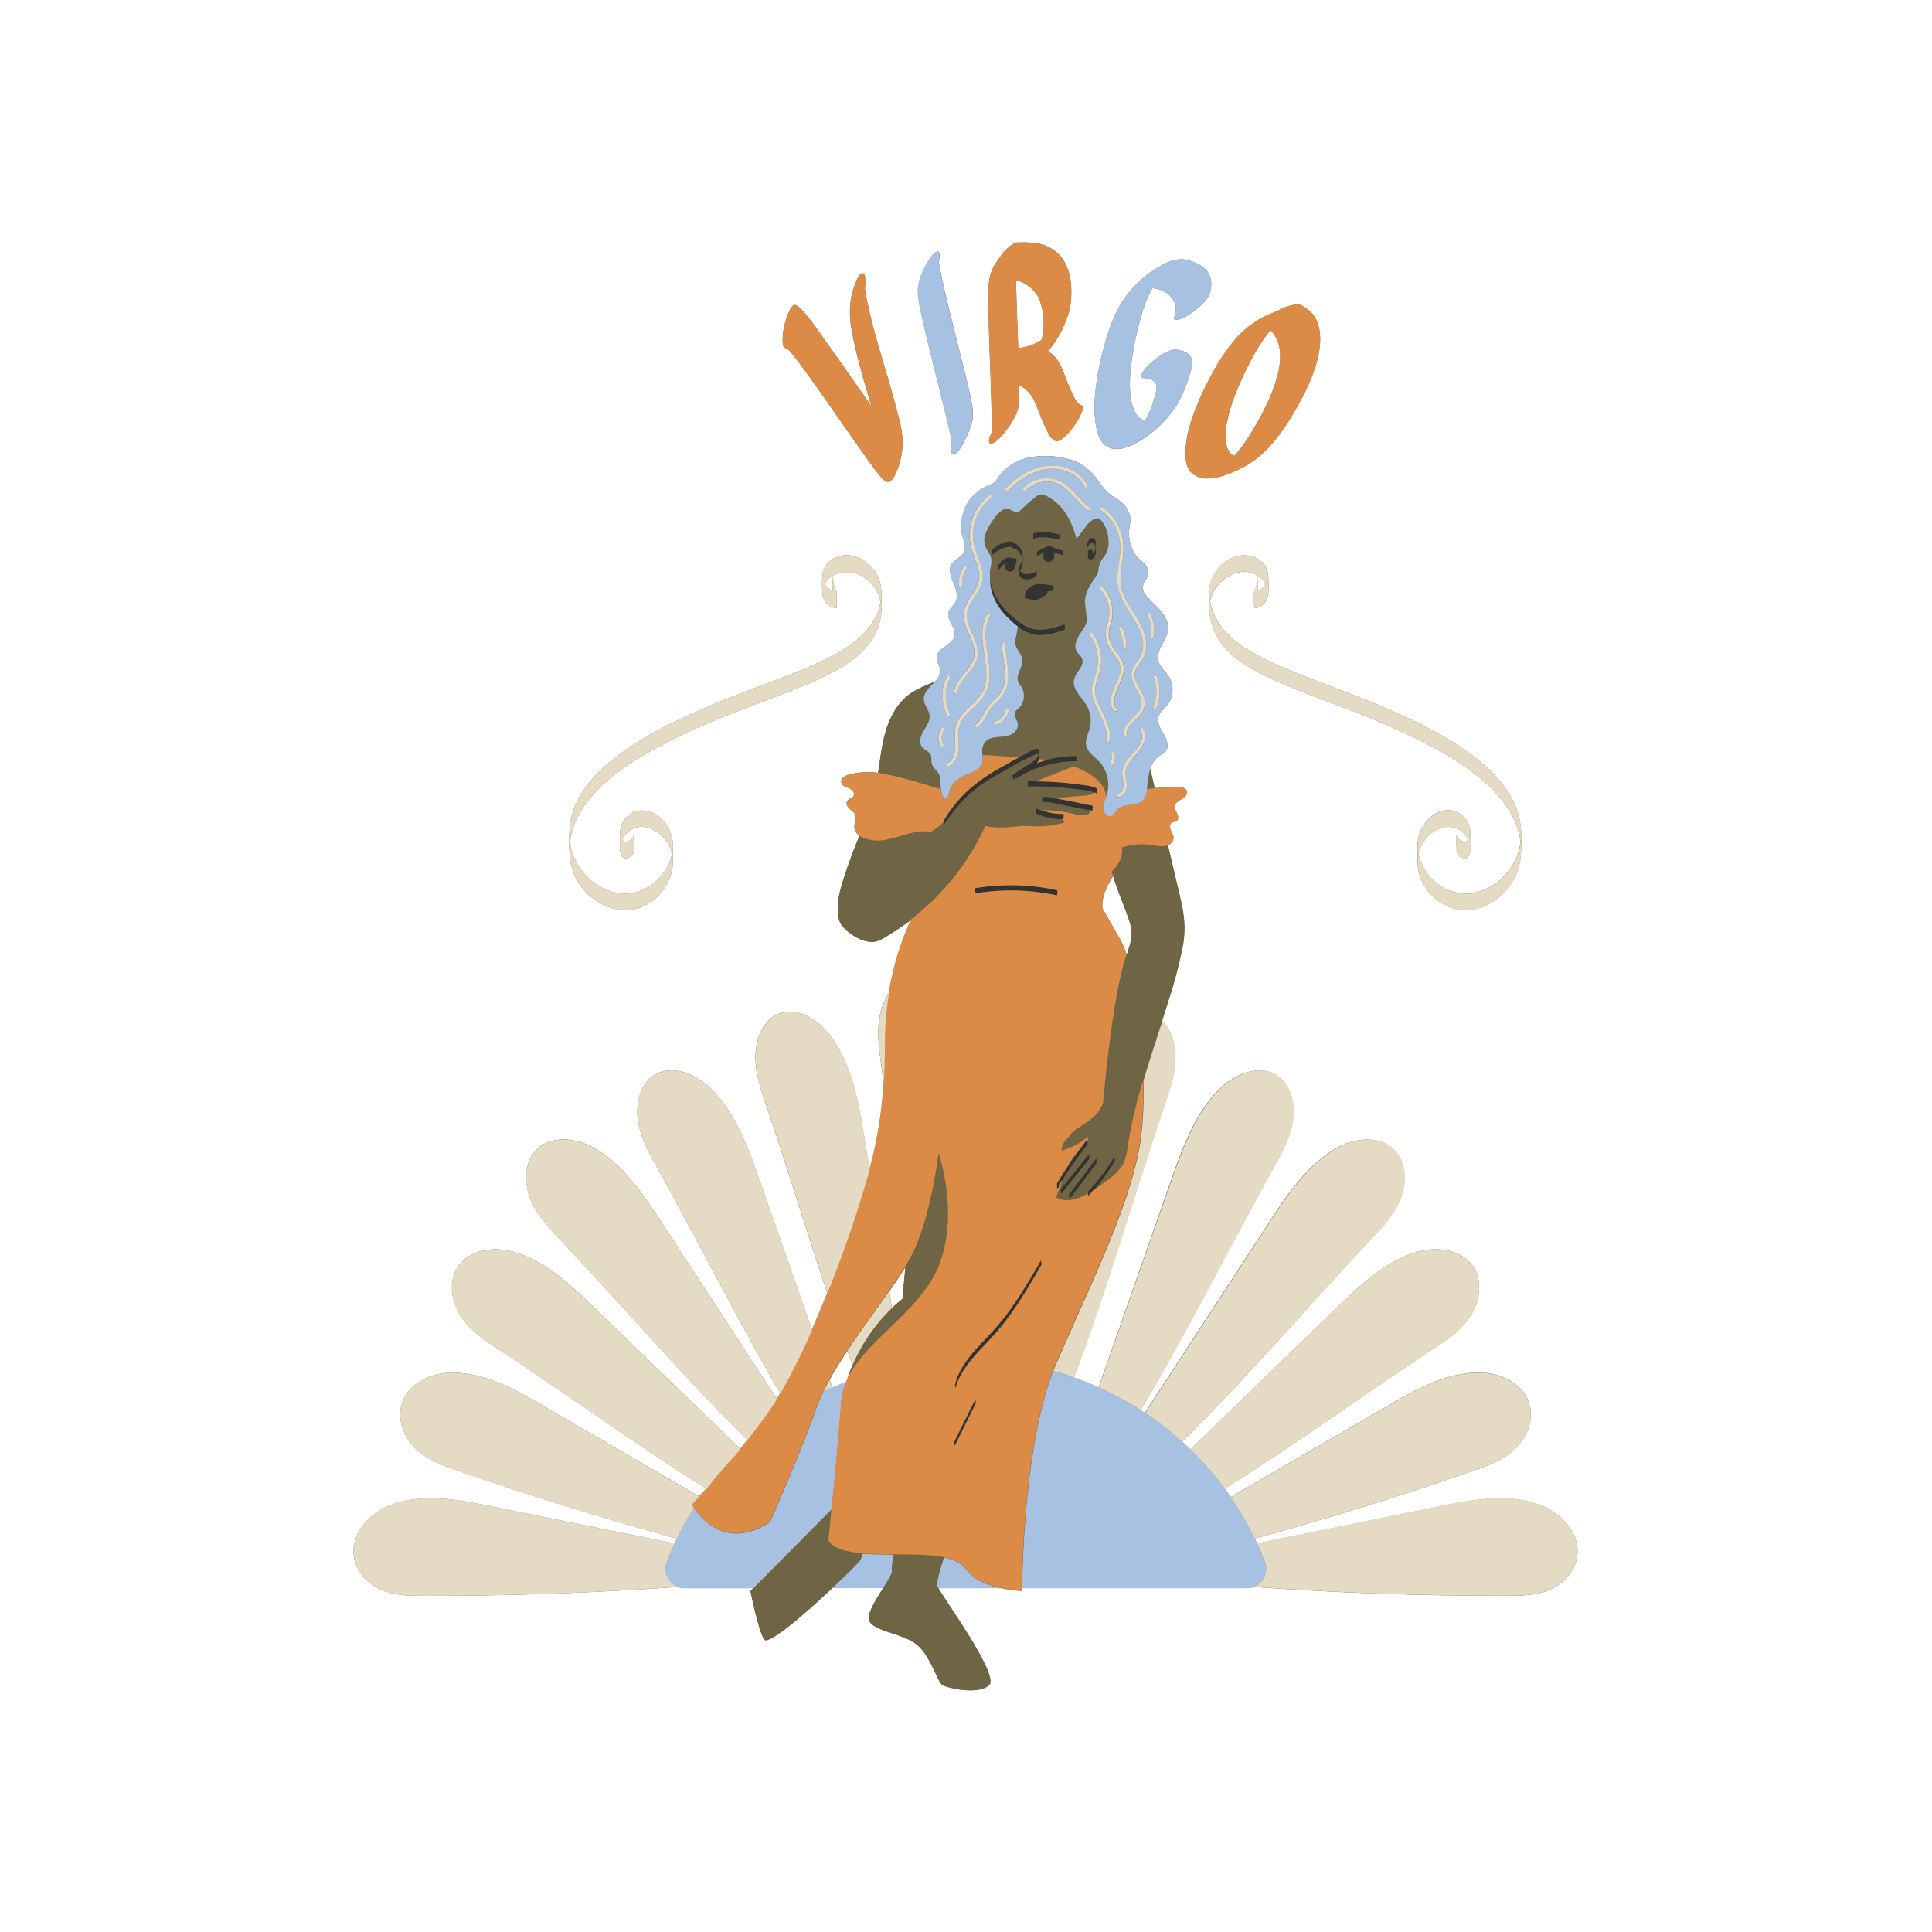
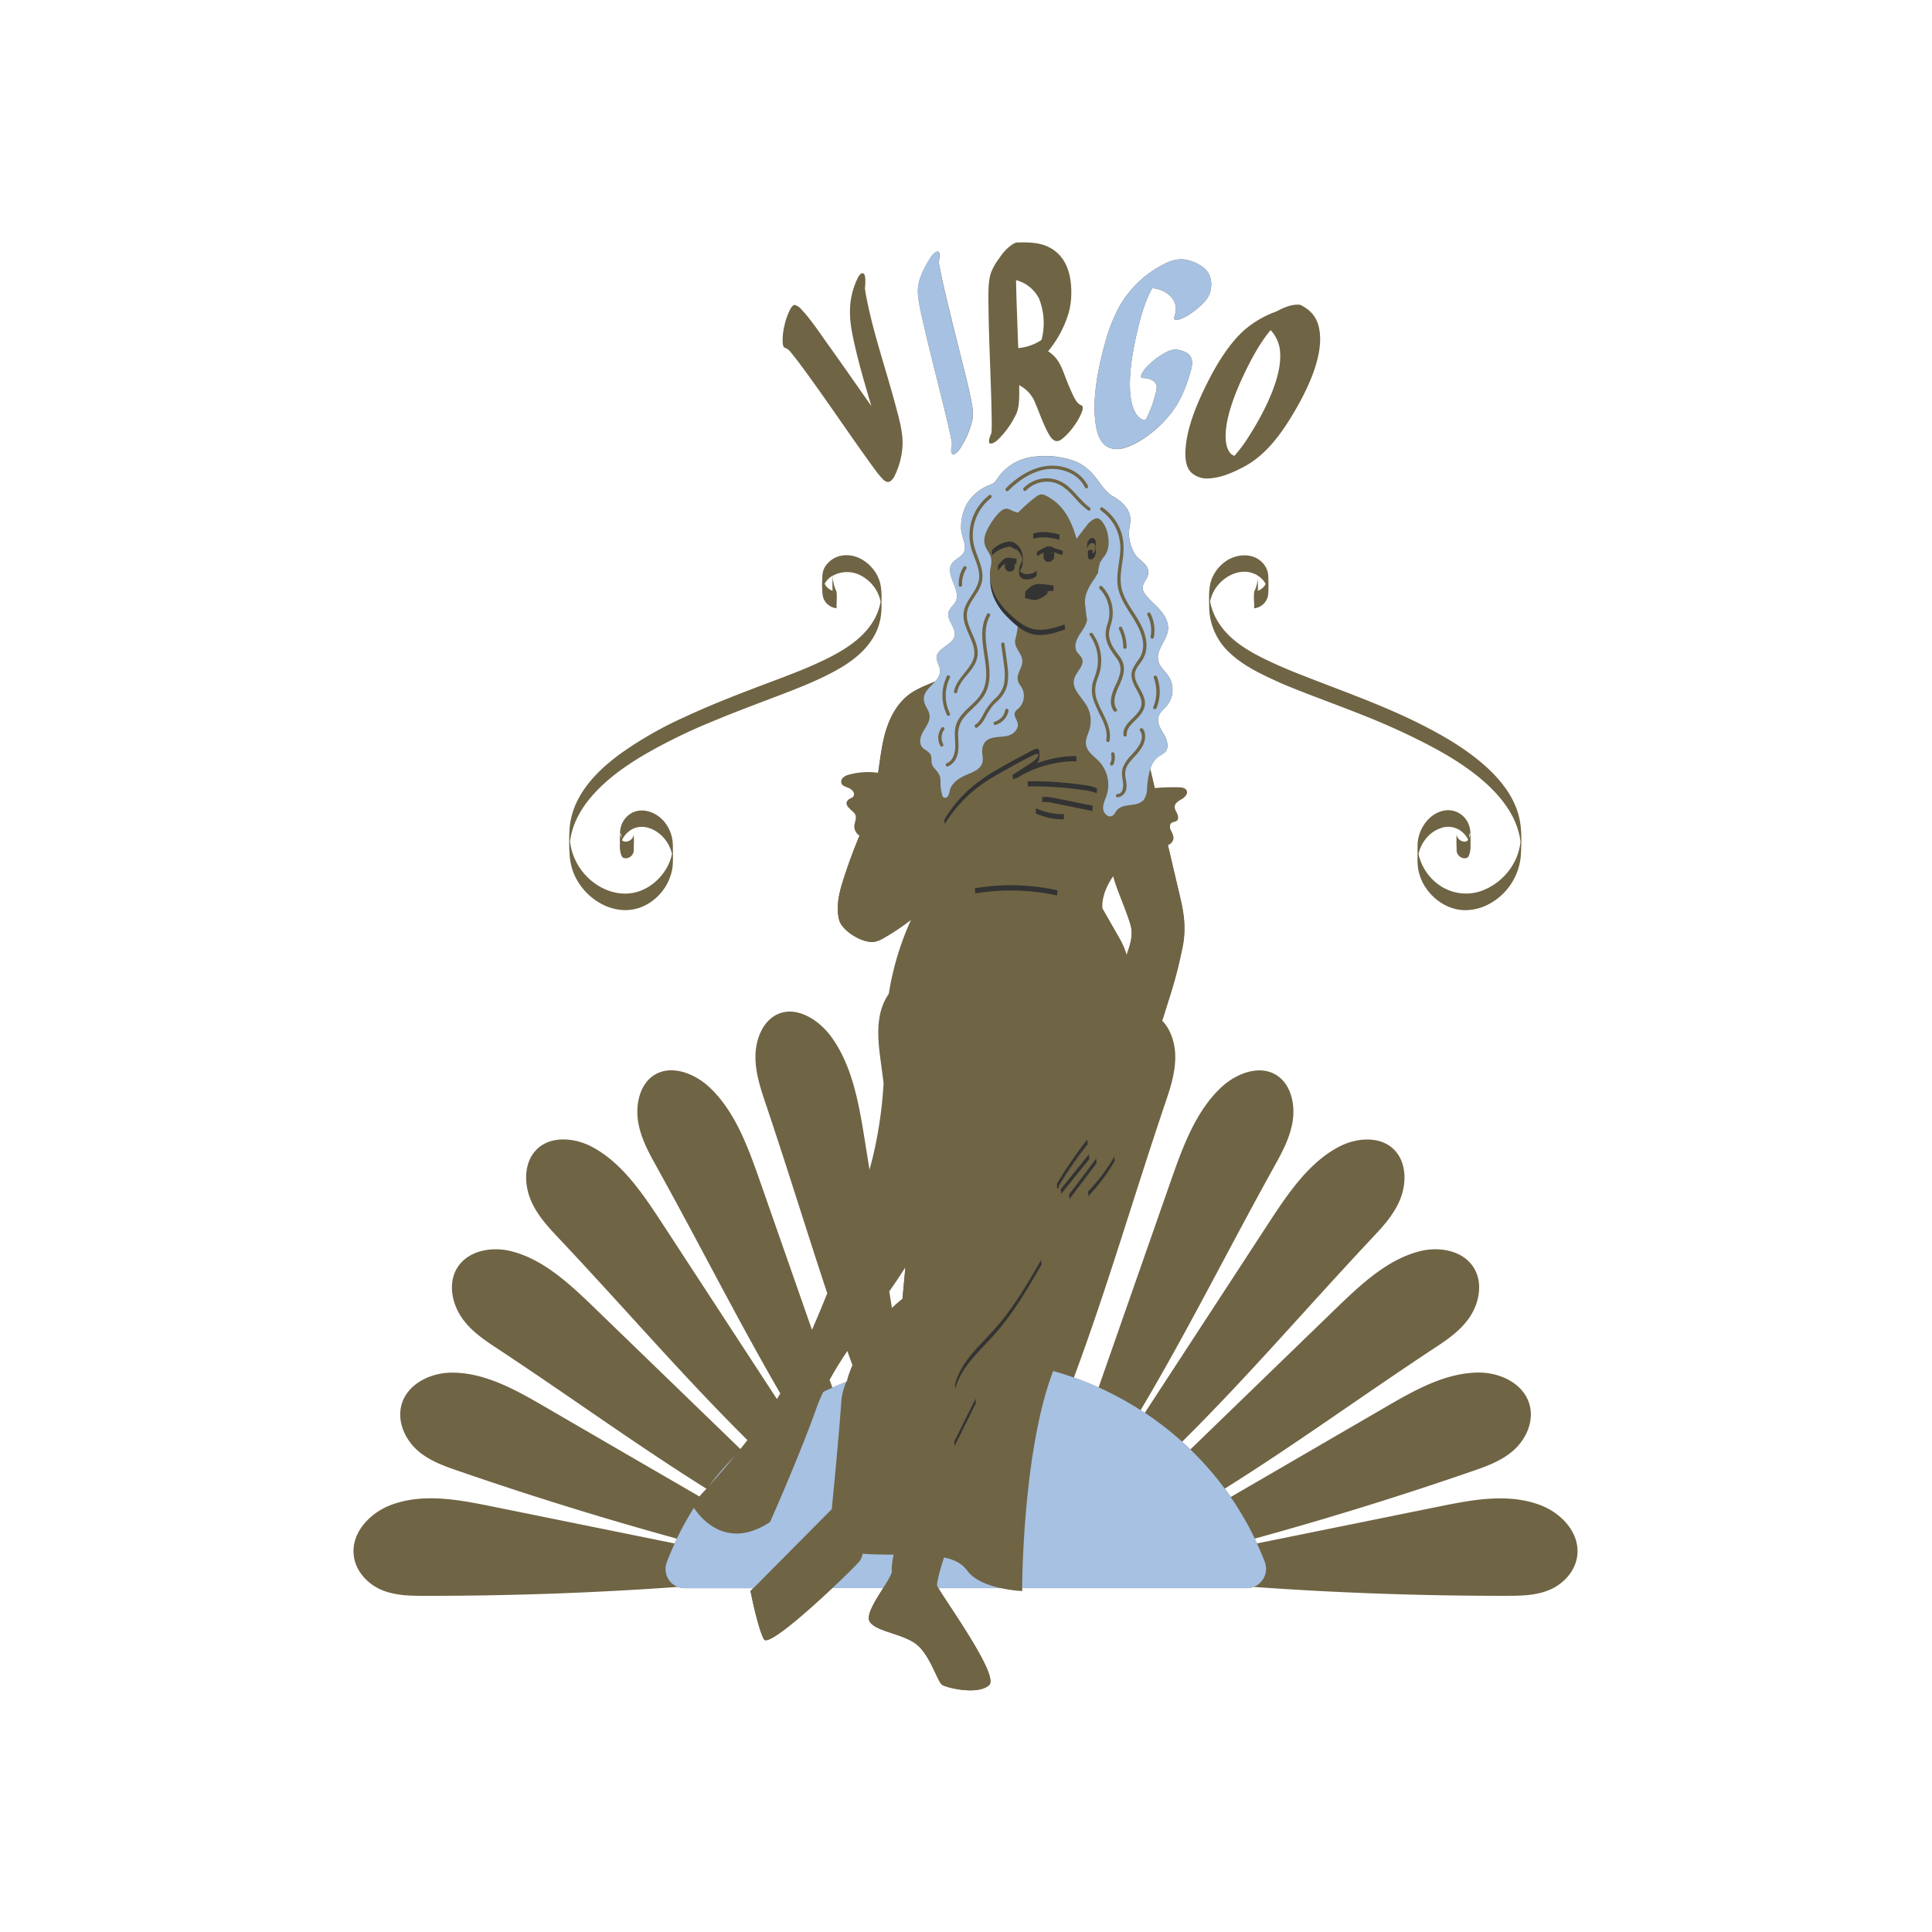
<svg xmlns="http://www.w3.org/2000/svg" id="Layer_1" data-name="Layer 1" viewBox="0 0 800 800">
  <defs>
    <style>.cls-1{fill:none;}.cls-2{clip-path:url(#clip-path);}.cls-3{fill:#6f6444;}.cls-4{fill:#333;}.cls-5{fill:#a6c1e2;}.cls-6{clip-path:url(#clip-path-2);}.cls-7{fill:#db8b46;}.cls-8{clip-path:url(#clip-path-3);}.cls-9{fill:#e5dac3;}</style>
    <clipPath id="clip-path">
      <rect class="cls-1" x="145.8" y="100" width="508.4" height="600" />
    </clipPath>
    <clipPath id="clip-path-2">
      <rect class="cls-1" x="285.33" y="100" width="261.86" height="559.86" />
    </clipPath>
    <clipPath id="clip-path-3">
-       <rect class="cls-1" x="145.8" y="191.58" width="508.4" height="470.19" />
-     </clipPath>
+       </clipPath>
  </defs>
  <g class="cls-2">
    <path class="cls-3" d="M381.86,131.66c-1-4.44-2.12-9.26-1.68-12.9.51-4.07,2.63-8,4.6-11.23.66-1.09,1.75-2.73,3-3.28,2-.81,1.11,3.46.93,4.19.16,1.18.39,2.34.62,3.5,2,9.73,4.49,19.37,6.87,29,2,8.13,4.22,16.3,5.86,24.33.61,3,1.12,6.1.6,8.53a36.08,36.08,0,0,1-4.51,11c-.65,1.09-1.75,2.73-3,3.25-2,.81-1.12-3.48-.94-4.2-.32-2.43-.91-4.83-1.45-7.21C389.28,161.6,385.18,146.64,381.86,131.66Zm76.18,53c4.18,2.86,9.37.43,12.94-1.49A46.7,46.7,0,0,0,484.18,172c3.85-4.56,6.56-10.34,8.56-17.32.63-2.2,1.41-4.52.41-6.74-.67-1.5-2.36-2.28-3.85-2.75-3-1-5.1-.11-7.1,1a31.44,31.44,0,0,0-5.7,4.14,16.68,16.68,0,0,0-3.63,4.22c-.29.52-.84,2,.4,2,2.91,0,5.09,1.12,5.69,3.19a11.07,11.07,0,0,1-.64,3.82,42.75,42.75,0,0,1-4,10.41,5.57,5.57,0,0,1-1.8-.47c-2.61-1.64-3.68-5.37-4.2-8.18-1.22-7.56.13-17,2.11-26,1.58-7.12,3.56-14.58,6.72-20,5.26.48,9,3.66,9.71,7.56a11.12,11.12,0,0,1-.7,4.59c-.42,1.19,1.38,1,1.85.88a16.44,16.44,0,0,0,5-2.51,31.19,31.19,0,0,0,5.4-4.53,9.92,9.92,0,0,0,2.46-3.71,10.65,10.65,0,0,0,.15-7.09c-1.08-3.2-4.45-5.42-8.46-6.6-4.95-1.51-8.85.5-12.1,2.25a44.15,44.15,0,0,0-17.33,17.43,71.91,71.91,0,0,0-5.74,15.16c-2.85,10.4-4.78,21.24-4,30.19C453.75,177,454.62,182.34,458,184.68Zm43.39-29.06c3.77-7.14,8.61-14.28,13.68-18.8a41.62,41.62,0,0,1,13.35-7.8c3-1.6,6.53-3.22,10-2.77,4.33,2.19,6.63,5,7.62,9.15,2.63,11-4.37,26.1-12.49,39-5.45,8.61-11.32,15.15-18.7,19-4.42,2.33-9.27,4.46-14.34,4.72a9.68,9.68,0,0,1-7.21-2.36c-2.94-2.86-2.69-8.15-2.22-12C492.2,175,496.43,165.05,501.43,155.62ZM509.78,188a6.33,6.33,0,0,0,1.35.77,60.58,60.58,0,0,0,4.94-6.43c7.23-11,14.75-25.87,14-36.26a14.51,14.51,0,0,0-3.93-9.39c-3.88,4.54-7.5,11-10.48,17.17-4.07,8.4-7.6,17.46-8.11,25.16C507.38,181.93,507.58,185.82,509.78,188ZM325.1,144.08c1.38.37,2.35,1.8,3.37,3.06,1.83,2.27,3.56,4.64,5.29,7,9.18,12.57,17.82,25.52,26.95,38.14,1.28,1.77,2.55,3.56,4,5.2.91,1,2.18,2.64,3.8,1.89h0a6.16,6.16,0,0,0,2.07-2.6,32.14,32.14,0,0,0,3.1-11.75c.4-5.42-1.25-11.18-2.84-17.12-4.06-15.24-9.25-29.93-12.17-45.21-.22-1.12-.39-2.23-.53-3.37a21,21,0,0,0,.17-3.17c0-.64,0-2.74-1-3s-2,1.63-2.25,2.2c-3.29,6.89-3.85,13.9-2.24,22.31,2,10.33,5,20.38,8,30.51-6.16-8.8-12.28-17.62-18.54-26.34-3.32-4.63-6.59-9.63-10.33-13.59a6.08,6.08,0,0,0-2.71-1.94c-1-.28-2,1.69-2.25,2.23a26.06,26.06,0,0,0-2.13,6.13,24.51,24.51,0,0,0-.78,6.43C324.08,141.79,324.08,143.8,325.1,144.08Zm84.2-18c-.06-4.55-.16-9.5,1-13a22.64,22.64,0,0,1,3.5-6.17,19.08,19.08,0,0,1,5.29-5.63,7.34,7.34,0,0,1,1.65-.84c6.54-.26,11.39.13,15.62,3.12,5.08,3.6,7.32,9.8,7.24,17.92a30.85,30.85,0,0,1-1,7.76,45,45,0,0,1-8.61,16.22,13.35,13.35,0,0,1,4.23,4.2c1.63,2.58,2.55,5.67,3.75,8.58.71,1.75,1.44,3.49,2.26,5.2s1.83,3.89,3.78,4.47c.77,1,.07,2.24-.23,3.15a26,26,0,0,1-3.25,5.61,26.62,26.62,0,0,1-4.38,4.8c-1,.77-1.8,1.39-3.07,1.12-1.59-.53-2.5-2.23-3.24-3.63-2.21-4.21-3.69-8.78-5.69-13.28a14,14,0,0,0-6.12-6.17c0,4.23.21,8.7-1.18,11.78a36.66,36.66,0,0,1-6.69,9.82c-.86.93-2.28,2.31-3.62,2.54-2.1.39-.36-3.64,0-4.31.18-2.38.12-4.77.07-7.15C410.35,156.78,409.44,141.34,409.3,126.05ZM420.73,116c.11,7.38.44,14.76.68,22.13.07,2,.15,4,.23,6a20.39,20.39,0,0,0,9.65-3.39,27.8,27.8,0,0,0-1-17A14.84,14.84,0,0,0,420.73,116ZM653.12,644.05c-.76,6.62-5.82,11.87-11.47,14.27s-11.85,2.47-17.91,2.47q-52.35.06-104.63-3.68a7.88,7.88,0,0,1-2.81.51h-93c0,.78,0,1.2,0,1.2a55.67,55.67,0,0,1-8.82-1.2H388.58c3.83,6.62,25.17,36.22,21,40.1-4.55,4.25-17.25,1.21-19.33,0S385.51,686.17,380,681.3s-16.92-5.47-19.82-9.72c-1.77-2.59,2.25-8.81,5.52-14H344.65c-11.2,10.56-26.67,24-28.29,21.25-2.48-4.26-5.6-20-5.6-20l1.18-1.2H283.56a7.86,7.86,0,0,1-2.86-.52q-52.33,3.74-104.83,3.69c-6.05,0-12.27-.08-17.91-2.47s-10.71-7.65-11.48-14.27c-1.12-9.78,7.22-17.94,15.71-21,13.22-4.83,27.61-2.09,41.31.68l75.87,15.38.9-2q-45.78-12.6-90.84-28.17c-5.78-2-11.68-4.12-16.43-8.26s-8.14-10.83-7.08-17.4c1.57-9.7,11.74-14.74,20.67-14.9,13.93-.25,26.93,7.09,39.25,14.25q31.86,18.52,63.74,37c.84-.9,1.82-2,2.94-3.19-29.08-18.2-55.66-37.63-86.87-58.24-5.19-3.42-10.49-7-14.22-12.26s-5.64-12.61-3.22-18.73c3.58-9,14.54-11.32,23.26-9.17,13.6,3.33,24.68,13.82,35.15,23.95l59.94,58c1-1.19,1.93-2.42,2.93-3.69-26.91-26.7-50.15-53.91-78.29-83.77-4.36-4.63-8.79-9.42-11.36-15.47s-2.92-13.69.69-19.05c5.32-7.91,16.46-7.42,24.52-3.18,12.57,6.62,21.24,19.59,29.38,32.06l47.28,72.42c.46-.76.93-1.53,1.4-2.33-17.65-30.39-32.8-60.66-51.41-94.21-3.16-5.69-6.35-11.58-7.44-18.14s.31-14.07,5-18.25c7-6.16,17.63-2.58,24.46,3.78,10.64,9.91,16.05,24.87,21.07,39.21l21.43,61.26c2.15-4.89,4.27-10,6.33-15.12-8.43-25.34-16.2-50.94-25.6-78.79-2.1-6.26-4.21-12.7-4.14-19.38s2.75-13.74,8.12-16.84c7.9-4.58,17.75,1.19,23.33,8.88,8.73,12,11.43,27.81,13.86,42.94l1.92,12c.4-1.47.79-2.91,1.14-4.27a173.88,173.88,0,0,0,4.69-31.61c-.36-2.74-.71-5.48-1.09-8.25-.89-6.61-1.74-13.39-.42-19.91a23.83,23.83,0,0,1,3.67-8.8,119.11,119.11,0,0,1,6-22.87c1-2.68,2.09-5.31,3.24-7.8a102.3,102.3,0,0,1-11.15,7.48,12.42,12.42,0,0,1-4,1.66c-4.87.82-13.44-4.48-14.65-9-1.26-4.71-.33-9.72,1-14.42a216.26,216.26,0,0,1,7.42-20.5,4.84,4.84,0,0,1-2-2.73c-.59-2.1,1-3.89.31-5.88-.61-1.72-5.56-3.87-2.9-6.3.64-.59,1.69-.71,2.15-1.44a2.08,2.08,0,0,0-.53-2.35c-1.27-1.42-3-1.24-4.15-2.4a2.11,2.11,0,0,1,.17-2.8,5.53,5.53,0,0,1,2.76-1.41A29.5,29.5,0,0,1,363.6,320c.79-5.16,1.35-10.38,2.65-15.45,1.76-6.8,5.1-13.57,11-17.57a37.07,37.07,0,0,1,6.13-3.18c1.27-.56,2.57-1.08,3.85-1.61,1.52-1.71,2.59-3.6,1.67-6.39a12.22,12.22,0,0,1-1.08-3.31c-.16-4.12,6.7-5.24,7.48-9.29.64-3.36-3.41-6.41-2.51-9.71.47-1.72,2.17-2.83,2.95-4.43,2.38-4.89-4.58-11-1.62-15.61,1.24-1.92,3.86-2.66,4.93-4.68,1.28-2.4-.23-5.24-.82-7.89-.82-3.64.31-9.32,2.28-12.46a19,19,0,0,1,8.9-7.46,8.37,8.37,0,0,0,2.22-1.1,9,9,0,0,0,1.6-2.06,20.51,20.51,0,0,1,12.13-8.18,33.48,33.48,0,0,1,14.84,0,24.46,24.46,0,0,1,7,2.34,22.18,22.18,0,0,1,6.61,5.9c2.38,3,4,6,7.39,7.87,2.94,1.64,6.17,4.64,6.75,8.11.38,2.29-.42,4.61-.48,6.93a17.45,17.45,0,0,0,2.54,8.79c1.83,2.74,6.24,4.31,5.37,8.41-.43,2.05-2.44,3.68-2.22,5.77a4.9,4.9,0,0,0,1,2.27c1.75,2.42,4.12,4.26,6.09,6.47s3.65,5,3.41,8.06c-.37,4.63-5.05,8.48-4.06,13,.59,2.68,3,4.44,4.44,6.74a10.43,10.43,0,0,1-.65,11.65c-1.31,1.64-3.2,2.95-3.72,5-.65,2.54,1,5,2.32,7.24s2.23,5.41.45,7.27a11.38,11.38,0,0,1-2.28,1.5,9.71,9.71,0,0,0-3.86,5.52l.72,3,1.14,4.86a90.12,90.12,0,0,1,10-.32c1.25,0,2.74.28,3.23,1.39.58,1.31-.69,2.69-1.95,3.44s-2.77,1.54-3,3c-.15,1.09.56,2.08,1,3.08s.68,2.36-.22,3c-.57.41-1.37.37-2,.75-.95.63-.89,2-.45,3.07a9.13,9.13,0,0,1,1.19,3.14,3.55,3.55,0,0,1-2.38,3.1c1.5,6.42,3,12.82,4.52,19.24,1.88,8,3.07,14,1.66,22.22a189.7,189.7,0,0,1-6.09,23.28c-.8,2.64-1.64,5.27-2.48,7.89,3.6,3.6,5.41,9.32,5.46,14.78.07,6.68-2,13.12-4.15,19.38-13.69,40.63-24,76.47-37.83,113.66q5.22,1.85,10.23,4.09,14.88-42.56,29.77-85.1c5-14.34,10.43-29.3,21.07-39.21,6.83-6.36,17.49-9.94,24.46-3.78,4.71,4.18,6.13,11.68,5,18.25s-4.29,12.45-7.45,18.14c-20,36.09-36,68.39-55.46,101.13l1.71,1.14,51-78.15c8.14-12.47,16.81-25.44,29.38-32.06,8.05-4.24,19.2-4.73,24.52,3.18,3.61,5.36,3.26,13,.68,19.05s-7,10.84-11.36,15.47C540,542.68,516.66,570.09,489.48,597q1.74,1.56,3.42,3.19L553,542c10.47-10.13,21.56-20.62,35.15-23.95,8.72-2.15,19.67.14,23.25,9.17,2.43,6.12.52,13.49-3.21,18.73s-9,8.84-14.22,12.26c-31.19,20.6-57.75,40-86.81,58.2.84,1.15,1.66,2.3,2.46,3.47q32.07-18.63,64.16-37.27c12.33-7.16,25.32-14.5,39.25-14.25,8.93.16,19.1,5.2,20.67,14.9,1.06,6.57-2.34,13.25-7.09,17.4S616,607,610.18,609q-44.92,15.54-90.62,28.11c.31.65.61,1.31.91,2l75.64-15.34c13.7-2.77,28.09-5.51,41.31-.68C645.9,626.11,654.25,634.27,653.12,644.05ZM456.51,376.15l7.43,13a33.79,33.79,0,0,1,2.6,6.22c1.43-4.29,2.86-8.17,1.53-12.61-1.72-5.74-4.28-11.33-6.2-17-.33-1-.62-2-.91-2.95C455.57,370.51,456.51,376.15,456.51,376.15ZM353,565.37q-1.09-3-2.14-5.94c-2.67,4-5.17,8-7.32,11.93l1.14,3.26q2.88-1.3,5.83-2.46c.08-.21.17-.41.27-.62A63.93,63.93,0,0,1,353,565.37Zm22-40.81c-1.9,3.11-4.22,6.53-6.77,10.17l1.12,7a49.92,49.92,0,0,1,4.4-3.85S374.18,532.31,374.92,524.56ZM235.7,349.82c0-.28,0-.58,0-.9v-1.26c0-.25,0-.49,0-.71,0-1.24.06-2.49.14-3.73a30.9,30.9,0,0,1,3.09-11.34c3.87-8,10.54-14.27,17.55-19.47a154,154,0,0,1,26.66-15.34c9.33-4.37,18.91-8.19,28.53-11.86,7.74-3,15.56-5.74,23.16-9,12.2-5.3,27.24-12.56,29.81-27.09-.08-.41-.18-.83-.3-1.23a15.32,15.32,0,0,0-2-4.29,16,16,0,0,0-7.21-5.9,12.23,12.23,0,0,0-10.21.66c0,.55,0,1.2,0,1.87a2.11,2.11,0,0,1,.1.39c.1.51.17,1,.3,1.52A15.35,15.35,0,0,0,346.4,245a31,31,0,0,1,0,4.86v2a6.48,6.48,0,0,1-5.8-5.68,44.5,44.5,0,0,1-.08-7.21,8.44,8.44,0,0,1,.94-4,10.23,10.23,0,0,1,7.79-5c6.18-.7,12.09,3.79,14.46,9.29,1.54,3.53,1.33,7.48,1.29,11.27a6.14,6.14,0,0,1,0,1.36,24.56,24.56,0,0,1-1.83,9c-3.06,7.14-9.12,12.2-15.71,16-8.17,4.68-17,8.08-25.8,11.43-9,3.42-18,6.78-26.85,10.5a225.69,225.69,0,0,0-28,13.69c-8.05,4.75-15.91,10.31-22,17.47a40.91,40.91,0,0,0-6.52,10.22,30.7,30.7,0,0,0-1.82,5.67c-.19.85-.33,1.71-.44,2.57a24.94,24.94,0,0,0,7.15,14.7c4.43,4.42,10.6,7.27,16.93,6.84,6.13-.42,11.69-4.15,15.07-9.17a20.38,20.38,0,0,0,3.07-7.17c-.06-.27-.12-.54-.19-.81a15,15,0,0,0-2-4.31c-3.36-5.1-10.57-8.53-15.86-4.1a10.22,10.22,0,0,0-2.65,3.43,1.26,1.26,0,0,0,.24.3,2.52,2.52,0,0,0,2.08.24,3.36,3.36,0,0,0,2.56-3c0,.76,0,1.51,0,2.27,0-.64.05-1.27,0-1.9.14,2,0,4.09,0,6.09,0,0,0,.06,0,.1v.19s0-.07,0-.11a3.37,3.37,0,0,1-1.88,3,3,3,0,0,1-2.09.29c-.75-.18-1-.71-1.26-1.38a11.2,11.2,0,0,1-.51-4.27c0-3.58-.42-7.14,1.76-10.2,4.07-5.72,11.57-4.57,16,.11a15.32,15.32,0,0,1,4.05,8.73c.09.82.13,1.65.14,2.48,0,.17,0,.88,0,2.17,0,.4,0,.8,0,1.2a37.81,37.81,0,0,1-.21,5.32,21.17,21.17,0,0,1-10,14.7c-11.82,7.15-26.39-1-31-12.93a25.07,25.07,0,0,1-1.59-7.89C235.75,352.16,235.71,351,235.7,349.82Zm21.22-.08v0c-.06.29-.09.58-.14.87C256.84,350.32,256.88,350,256.92,349.74Zm0-3.56c.06.23.15.55.26.87C257.31,344.24,256.51,344.52,256.94,346.18Zm87.94-107.85a8.55,8.55,0,0,0-3.38,3.39,5.49,5.49,0,0,0,.91,1.36,5.83,5.83,0,0,0,2.35,1.54c0-.63-.05-1.28-.05-1.92a20.3,20.3,0,0,1,.07-2.46C344.81,239.6,344.84,239,344.88,238.33Zm190.8,39.87c18.08,7.24,36.56,13.46,53.93,22.35,8.86,4.54,17.57,9.71,25.07,16.31,6.28,5.54,11.89,12.38,14.14,20.6,1.39,5.11,1.25,10.63,1,15.86a25,25,0,0,1-6.77,16.08c-4.38,4.66-10.62,7.75-17.1,7.46-6.23-.28-11.91-4-15.38-9a20,20,0,0,1-3.37-8.39,36.36,36.36,0,0,1-.21-5.32c0-.4,0-.81,0-1.22,0-1.27,0-2,0-2.15,0-.83,0-1.66.15-2.48.73-6.33,5.94-12.85,12.74-12.82a9.07,9.07,0,0,1,7.28,4c2.18,3.06,1.78,6.62,1.76,10.2a11.2,11.2,0,0,1-.52,4.27c-.27.67-.5,1.2-1.26,1.38a3,3,0,0,1-2.08-.29,3.37,3.37,0,0,1-1.88-3s0,.08,0,.11v-.29c-.06-2-.16-4.08,0-6.09,0,.63,0,1.26,0,1.9,0-.76,0-1.51,0-2.27a3.35,3.35,0,0,0,2.56,3,2,2,0,0,0,2.25-.64,10,10,0,0,0-2.31-3.08,8.92,8.92,0,0,0-8.33-2,13.59,13.59,0,0,0-7.56,5.49,15.09,15.09,0,0,0-2.2,4.68c-.08.27-.13.54-.19.81a21.32,21.32,0,0,0,9.16,13.22,19.22,19.22,0,0,0,17.94,1.62,25.27,25.27,0,0,0,13.26-12.95,23.8,23.8,0,0,0,1.87-6.95c-.1-.87-.24-1.73-.42-2.59-1.73-8.11-6.84-15-12.76-20.62-7.1-6.7-15.52-11.93-24.11-16.49A286.36,286.36,0,0,0,564,296c-8.44-3.37-17-6.49-25.44-9.79-3.29-1.29-6.57-2.6-9.78-4.07-6.93-3.17-14-6.51-19.57-11.8a26.18,26.18,0,0,1-8.52-19.07c0-3.86-.35-8,1.11-11.65a16.28,16.28,0,0,1,5.91-7.31c5.09-3.45,12.78-3.44,16.29,2.3a8.22,8.22,0,0,1,1.16,4.38,59.49,59.49,0,0,1,0,6.81,6.51,6.51,0,0,1-5.84,6.08v-2.11a26.72,26.72,0,0,1,0-4.78,14.68,14.68,0,0,0,1.08-2.88c.13-.51.2-1,.3-1.52s.08-.68.1-.65c0-.58,0-1.13,0-1.62a12.25,12.25,0,0,0-1.19-.63c-6-2.7-12.8.79-16.23,5.88a15.32,15.32,0,0,0-2,4.29c-.12.4-.22.81-.3,1.22a24.85,24.85,0,0,0,4.07,9.6c4.4,6.43,11.24,10.58,18.1,14Q529.33,275.64,535.68,278.2Zm-14.93-39.88a57.21,57.21,0,0,1,.12,6.3,5.73,5.73,0,0,0,2.34-1.54,6,6,0,0,0,.89-1.3A9.42,9.42,0,0,0,520.75,238.32ZM608.41,347a3,3,0,0,0,.18-.48C609.16,344.72,608.29,344.12,608.41,347Z" />
  </g>
  <path class="cls-3" d="M350.73,571.54a63.93,63.93,0,0,1,2.22-6.17,72.58,72.58,0,0,1,16.32-23.68,49.92,49.92,0,0,1,4.4-3.85s.51-5.53,1.25-13.28c.67-1.1,1.3-2.17,1.87-3.18,8.72-15.76,11.94-43.72,11.94-43.72s8.82,24.93,0,46.81C381.19,543.15,358.23,555.19,350.73,571.54Zm-7.58,66s.53-5.14,1.28-12.68l-32.49,32.76-1.18,1.2s3.12,15.79,5.6,20c1.62,2.76,17.09-10.69,28.29-21.25,6.11-5.75,11-10.64,11.58-11.57a10.6,10.6,0,0,0,1-2.7C343.15,642.08,343.15,637.54,343.15,637.54ZM388,656.38c0-1.38,1.08-5.9,2.95-11.46-5.48-1.14-12.63-1.08-20.9-1.16-.56,3.07-.9,5.61-.71,6.54.23,1.18-1.55,4-3.63,7.32-3.27,5.15-7.29,11.37-5.52,14,2.9,4.25,14.32,4.86,19.82,9.72s8.19,15.2,10.27,16.42,14.78,4.25,19.33,0c4.15-3.88-17.19-33.48-21-40.1A4.3,4.3,0,0,1,388,656.38Zm1.66-329.64a18.12,18.12,0,0,1-.18-2.21,11.1,11.1,0,0,0-.18-2.82c-.41-1.61-1.68-2.79-2.69-4.07-1.44-1.83-.45-3.74-1.25-5.22s-2.38-1.78-3.47-3.09c-1.52-1.82-.65-4.66.57-6.7s2.8-4.18,2.49-6.56c-.25-2-1.81-3.6-2.23-5.58-.79-3.75,2.34-5.81,4.53-8.28-1.28.53-2.58,1.05-3.85,1.61a37.07,37.07,0,0,0-6.13,3.18c-5.91,4-9.25,10.77-11,17.57-1.3,5.07-1.86,10.29-2.65,15.45l.44.06C372.11,321.32,381.62,324.39,389.65,326.74Zm51.24,14c-7,1.9-10.42,1.64-17.64,1.34,0,0-9.71,1.52-15.32,0l-.47,1.45a103,103,0,0,1-41.3,44.78,12.42,12.42,0,0,1-4,1.66c-4.87.82-13.44-4.48-14.65-9-1.26-4.71-.33-9.72,1-14.42a213.52,213.52,0,0,1,7.42-20.5,13.4,13.4,0,0,0,5.24,1.81c7.21,1.29,16.89-5,24-3.45l-.08.27.35-.22h0v0a27.89,27.89,0,0,0,5.21-4.09c.12-.11.23-.25.35-.38.07.5.25,1.05.06,1.37A55.59,55.59,0,0,1,407.74,324c3.75-2.5,7.72-4.65,11.66-6.84,2-1.08,3.89-2.15,5.88-3.15,1-.53,2.07-1.05,3.12-1.52.83-.37,1.4-.38,1.7.11-.62,1.61-2.21,2.73-3.63,3.65l-7.05,4.57c-.34.22.31,1.93,0,2.13l1.4-.91c0,.19,0,.34-.08.38a46.5,46.5,0,0,1,25-7.2s0-2.13,0-2.13a46.9,46.9,0,0,0-12.32,1.65c-1-.16-2.09-.3-3.13-.43a9.86,9.86,0,0,0,.09-2.92c-.07-.82-.33-1.52-1.3-1.31a16.73,16.73,0,0,0-3.53,1.67c-1.16.59-2.33,1.2-3.47,1.81-4.51-.3-8.48-.44-11.19-.72a33.72,33.72,0,0,0-4.05-.15,9.69,9.69,0,0,1-.07-2.63c1-6.16,7.26-4.27,11.15-5.61,2.06-.72,4-2.8,3.51-5-.33-1.55-1.75-3-1.15-4.47a4.58,4.58,0,0,1,1.46-1.58,7.15,7.15,0,0,0,1.42-8.51c-.6-1.07-1.5-2-1.71-3.23-.55-3,2.31-5.41,1.83-8.59-.44-2.85-3.58-5.13-2.85-8.29a33.6,33.6,0,0,0,1-5.33,17.56,17.56,0,0,0,5.5,3c4.63,1.39,9.57-.19,14-1.73.24-.09-.22-2.1,0-2.18-3.72,1.31-7.69,2.59-11.68,2.18s-7-2.75-9.82-5.21a31.11,31.11,0,0,1-6.78-7.86,18.89,18.89,0,0,1-2-4.89A32.87,32.87,0,0,1,410,238c0-.53,0-1.06,0-1.6.14-1.69.61-3.41.36-5-.29-1.92-1.74-3.47-2.42-5.22-1.21-3,.29-6.14,1.81-8.75,1.2-2,3.94-6,6.21-6.7,1.62-.46,2.94.87,4.54,1.27l1,.26a62.74,62.74,0,0,1,7.38-6.54,4.39,4.39,0,0,1,2.1-1,4.08,4.08,0,0,1,2.26.62c7.11,3.67,10.23,10,12.47,17.75,1.24-1.69,3.18-4.13,4.43-5.82.75-1,2.65-2.56,3.9-2.68,2-.21,3.94,3.81,4.41,5.83.72,3.1.92,6.59-.79,9.26-.55.86-1.27,1.6-1.76,2.49q-.17.32-.3.63h-.34c.05.2.07.39.1.58a12.31,12.31,0,0,0-.71,3.64,25.38,25.38,0,0,1-1.91,3.13c-2.11,3.08-4,6.69-3.46,10.39.26,1.68.35,4.19.79,5.83-.17,2.21-1.66,4.2-2.92,6.08-1.44,2.15-2.66,5-1.37,7.27.62,1.09,1.75,1.83,2.2,3,1.13,2.92-2.48,5.41-3.27,8.46-1.05,4.09,3.08,7.37,5.19,11a12.61,12.61,0,0,1,1.2,9.67c-.6,2.1-1.77,4.15-1.5,6.32.38,3.15,3.47,5,5.6,7.27a14.23,14.23,0,0,1,3,13.72c-.05.17-.11.34-.17.51a25.8,25.8,0,0,0-1.31-3.77q.06-1.38,0-2.76l-.18,2.53c-2.61-3.88-7-6.49-12.13-8.26l-15.74,6.17h-3.16s0,2.13,0,2.13a145.27,145.27,0,0,1,14.61.54q3.57.31,7.12.81a26.56,26.56,0,0,1,5.85,1.14,7.94,7.94,0,0,1-4.23,1.29l-12.47,1a14.05,14.05,0,0,0-4.87-.43c-.11,0,.09,2.11,0,2.13a13.94,13.94,0,0,1,4.81.41l5.39,1.1,8.93,1.81c.21.34.44.71.66,1.12A4.15,4.15,0,0,1,449,337.6a12,12,0,0,1-4.07-.5,60.21,60.21,0,0,0-13.65-1.47c-.8-.27-1.6-.58-2.38-.93a6.23,6.23,0,0,1,0,1.06,4.25,4.25,0,0,0,0,1.07,27.19,27.19,0,0,0,10.75,2.42A3.37,3.37,0,0,1,440.89,340.77Zm9.25-115.44v1.54a1.61,1.61,0,0,1,0,.31c.32-1,.79-2.17,2-2.3s1.42,1,1.54,1.85h0a4.89,4.89,0,0,1-.14.78,2.7,2.7,0,0,1-.8,1.42,1.87,1.87,0,0,1-.35.26v-1.33c0-.05,0-.31,0-.32-.47.35-1.08,0-1.56.28a.75.75,0,0,0-.33.57,17.55,17.55,0,0,0,0,1.92.61.61,0,0,1,0,.14v.14s0,0,0,0a1,1,0,0,0,.73,1,1.65,1.65,0,0,0,1.54-.47c1-.91,1-2.44,1-3.68a20.12,20.12,0,0,0-.07-3,2.17,2.17,0,0,0-.72-1.49,1.44,1.44,0,0,0-1.71.2,4,4,0,0,0-1.06,1.91A1.15,1.15,0,0,0,450.14,225.33ZM427.81,222a10.22,10.22,0,0,1,0,1.09c3.55-1.11,7.31-.52,10.84.4,0,0,0-1,0-1.09a6.6,6.6,0,0,0,0-1.09c-3.53-.92-7.29-1.51-10.84-.4A6.44,6.44,0,0,0,427.81,222Zm-6.91,9.35-2.43-.34a3.74,3.74,0,0,0-2.22.13,6,6,0,0,0-1.59,1.29,13.42,13.42,0,0,0-1.47,1.8,1.1,1.1,0,0,0,0,.31v1.54c0,.07,0,.28,0,.32a13.24,13.24,0,0,1,1.42-1.75,7.06,7.06,0,0,1,1.42-1.2c0,1,0,1.32,0,.93,0,.12,0,.24,0,.36a2.23,2.23,0,0,0,.78,1.45,2.09,2.09,0,0,0,2.92-.22,1.77,1.77,0,0,0,.33-.69,2.2,2.2,0,0,0,.05-.37c0-.5,0-1,0-1.5l.76.11C420.82,233.5,421,231.36,420.9,231.35Zm2.73,8.26a5.3,5.3,0,0,0,3.2,0,3.53,3.53,0,0,0,2.42-1.33,3.31,3.31,0,0,0,0-1.09c0-.24-.14-.88,0-1.09-.75,1.23-2.79,1.55-4.1,1.56a3.34,3.34,0,0,1-2.81-1.33c.16-.36.37-.7.56-1.07a5.08,5.08,0,0,0,.51-1.69,14.4,14.4,0,0,0,0-3.88,6.93,6.93,0,0,0-2.67-4.52,0,0,0,0,0,0,0h0a6.21,6.21,0,0,0-1.83-1s.05.11.05.23a2.17,2.17,0,0,0-.54-.24,3.17,3.17,0,0,0-1.32.15,11.47,11.47,0,0,0-6.34,3.47,1.18,1.18,0,0,0,0,.32c0,.25,0,.52,0,.77s0,.51,0,.77a1.74,1.74,0,0,1,0,.32,11.35,11.35,0,0,1,6.34-3.47,3.35,3.35,0,0,1,1.32-.16,3.6,3.6,0,0,1,.83.42c.23.13,1.25.86,1.5.57a6.27,6.27,0,0,1,1.45,1.5,7.33,7.33,0,0,1,.94,1.85,7.77,7.77,0,0,1,.24.95,5.88,5.88,0,0,1-.54,1.61,5.11,5.11,0,0,0-.78,2.1s0,0,0,0v.19a8.44,8.44,0,0,0,.07,2.51A2.58,2.58,0,0,0,423.63,239.61Zm12.57,2.85-3.45-.45a13,13,0,0,0-3.12-.15c-2.14.21-3.58,1.59-5,3.1-.07.06-.07.32-.05.57h-.08s-.08,2.17,0,2.17a16.92,16.92,0,0,1,2.51.59,5.21,5.21,0,0,0,2.39,0,10.2,10.2,0,0,0,4.32-2.56,1.6,1.6,0,0,0,0-.31v-.58c.82-.09,1.63-.17,2.45-.2C436.2,244.64,436.26,242.47,436.2,242.46ZM440,228a37.38,37.38,0,0,1-4.27-1.4,1.15,1.15,0,0,0-.14-.17,1.17,1.17,0,0,0-1.36-.06h-.16s0-.32,0-.33a4.54,4.54,0,0,0-.87.46A5.66,5.66,0,0,0,432,227l-2.67,1.5a3.91,3.91,0,0,0,0,.91,4,4,0,0,1,0,.91c.87-.49,1.72-1,2.6-1.46l.13-.07c0,.45,0,.89,0,1.32a6.29,6.29,0,0,0,0,.86,2.21,2.21,0,0,0,1.38,1.6,2.35,2.35,0,0,0,2.11-.39,2.24,2.24,0,0,0,.74-.88,1.63,1.63,0,0,0,.17-.62,12.36,12.36,0,0,0,0-1.61v-.41a18.28,18.28,0,0,0,3.51,1.16C439.94,229.84,440.12,228.05,440,228Zm49.86,163.41a189.7,189.7,0,0,1-6.09,23.28c-.8,2.64-1.64,5.27-2.48,7.89-2.64,8.21-5.38,16.41-7.82,24.67a205.15,205.15,0,0,0-6.5,28,21.83,21.83,0,0,1-1.79,6.81,18.74,18.74,0,0,1-5.65,6.05c-1.86,1.41-4.21,3.24-6.79,4.89a75.73,75.73,0,0,0,8.75-12.14c.13-.21,0-.82,0-1.06s-.14-.85,0-1.07a75.81,75.81,0,0,1-10.93,14.57c-.12.11,0,.8,0,1-4.4,2.45-9.19,3.9-13.18,1.57.33-.91.67-1.84,1-2.76l.83-1.51a24.94,24.94,0,0,1,.66-2.94,155.87,155.87,0,0,1,10.44-14.8c.12-.16,0-.87,0-1.07a1.94,1.94,0,0,0,0-.35,3.22,3.22,0,0,0,.4-1.76,35,35,0,0,1-11,5.92,5.81,5.81,0,0,1,1.81-4.52c1.18-1.22,2.76-3.56,4.19-4.47,4.77-3.07,9.2-5.55,11.11-10.81,0,0,3.29-39.78,8.82-58.64.28-.95.58-1.88.89-2.78,1.43-4.29,2.86-8.17,1.53-12.61-1.72-5.74-4.28-11.33-6.2-17-.33-1-.62-2-.91-2.95-.19-.62-.39-1.23-.56-1.86.31-.35.63-.68.92-1a16,16,0,0,0,2.83-4.45,9.61,9.61,0,0,0,.48-4.54,27.29,27.29,0,0,1,12.73-1,15.56,15.56,0,0,0,5.3.38,5.06,5.06,0,0,0,1-.34c1.5,6.42,3,12.82,4.52,19.24C490.1,377.24,491.29,383.23,489.88,391.44ZM451,480c.12-.15,0-.87,0-1.06s-.13-.91,0-1.07L439.3,492.34c-.12.15,0,.87,0,1.07s.14.91,0,1.06Zm3,.68c0-.2-.13-.9,0-1.06L442.76,494.5c-.12.16,0,.86,0,1.06s.14.9,0,1.07L454,481.75C454.12,481.58,454,480.89,454,480.68Zm23-159.19-.72-3a36.56,36.56,0,0,0-1.3,8,1.79,1.79,0,0,0,0,.23c1.07-.11,2.13-.21,3.18-.29ZM446.41,476.88a29.53,29.53,0,0,0-4.45,6.43C443.39,481.14,444.87,479,446.41,476.88ZM432.49,229.63v-.24l-.09.13Zm-15.3,4.22c0-.11,0-.2,0-.31l-.24.14Zm18.06-4.73a1.81,1.81,0,0,0,.34-.28.8.8,0,0,0-.34-.07Zm-15.72,4.53V234l.17-.15c-.06-.06-.09-.14-.15-.19Zm-3.14-.16v-.22l-.1,0A1.62,1.62,0,0,0,416.39,233.49Z" />
  <path class="cls-4" d="M391.11,341.39c.19-.32,0-.87-.06-1.37a1.12,1.12,0,0,1,.06-.76,54.7,54.7,0,0,1,9.57-11.81,65.41,65.41,0,0,1,11.57-8.39c3.23-1.89,6.5-3.75,9.81-5.51,1.14-.61,2.31-1.22,3.47-1.81a16.73,16.73,0,0,1,3.53-1.67c1-.21,1.23.49,1.3,1.31a9.86,9.86,0,0,1-.09,2.92,1,1,0,0,0,0,.15,4.47,4.47,0,0,1-.88,1.56c1.33-.49,2.68-.91,4-1.28a46.9,46.9,0,0,1,12.32-1.65s0,2.13,0,2.13a46.5,46.5,0,0,0-25,7.2c.08,0,.1-.19.08-.38l-1.4.91c.31-.2-.34-1.91,0-2.13l7.05-4.57c1.42-.92,3-2,3.63-3.65-.3-.49-.87-.48-1.7-.11-1,.47-2.09,1-3.12,1.52-2,1-3.93,2.07-5.88,3.15-3.94,2.19-7.91,4.34-11.66,6.84A55.59,55.59,0,0,0,391.11,341.39Zm37.64-17.89h-3.16s0,2.13,0,2.13a145.27,145.27,0,0,1,14.61.54q3.57.31,7.12.81a26.56,26.56,0,0,1,5.85,1.14,9.07,9.07,0,0,1,1,.44c-.27-.15.31-2,0-2.12-2-1.06-4.37-1.24-6.58-1.55-2.46-.34-4.93-.63-7.4-.84C436.39,323.71,432.58,323.54,428.75,323.5Zm23.64,10.11-2.76-.56-7.83-1.59-5.19-1a.58.58,0,0,0-.14,0,14.05,14.05,0,0,0-4.87-.43c-.11,0,.09,2.11,0,2.13a13.94,13.94,0,0,1,4.81.41l5.39,1.1,8.93,1.81,1.66.34C452.26,335.72,452.54,333.64,452.39,333.61Zm-11.86,5.64s0-2.12,0-2.12a27,27,0,0,1-9.23-1.5c-.8-.27-1.6-.58-2.38-.93a6.23,6.23,0,0,1,0,1.06,4.25,4.25,0,0,0,0,1.07,27.19,27.19,0,0,0,10.75,2.42Zm-.66,149.44a155.87,155.87,0,0,1,10.44-14.8c.12-.16,0-.87,0-1.07a1.94,1.94,0,0,0,0-.35,1.55,1.55,0,0,1,0-.71c-1.34,1.68-2.63,3.39-3.9,5.12-1.54,2.11-3,4.26-4.45,6.43s-2.9,4.49-4.26,6.8c-.12.21,0,.83,0,1.07v1.06l.74-.44a2.14,2.14,0,0,0,0-.82C438.93,490.21,439.4,489.45,439.87,488.69ZM451,480c.12-.15,0-.87,0-1.06s-.13-.91,0-1.07L439.3,492.34c-.12.15,0,.87,0,1.07s.14.91,0,1.06Zm3,1.75c.13-.17,0-.86,0-1.07s-.13-.9,0-1.06L442.76,494.5c-.12.16,0,.86,0,1.06s.14.9,0,1.07Zm7.54-1.94c0-.25-.14-.85,0-1.07a75.81,75.81,0,0,1-10.93,14.57c-.12.11,0,.8,0,1v0c0,.17.13.94,0,1.06.75-.78,1.47-1.6,2.18-2.42a75.73,75.73,0,0,0,8.75-12.14C461.64,480.66,461.53,480.05,461.53,479.81ZM436.2,244.64s.06-2.17,0-2.18l-3.45-.45a13,13,0,0,0-3.12-.15c-2.14.21-3.58,1.59-5,3.1-.07.06-.07.32-.05.57h-.08s-.08,2.17,0,2.17a16.92,16.92,0,0,1,2.51.59,5.21,5.21,0,0,0,2.39,0,10.2,10.2,0,0,0,4.32-2.56,1.6,1.6,0,0,0,0-.31v-.58C434.57,244.75,435.38,244.67,436.2,244.64Zm-.45-18A37.38,37.38,0,0,0,440,228c.1,0-.08,1.81,0,1.81a18.28,18.28,0,0,1-3.51-1.16v.41a12.36,12.36,0,0,1,0,1.61,1.63,1.63,0,0,1-.17.62,2.24,2.24,0,0,1-.74.88,2.35,2.35,0,0,1-2.11.39,2.21,2.21,0,0,1-1.38-1.6,6.29,6.29,0,0,1,0-.86c0-.43,0-.87,0-1.32l-.13.07c-.88.48-1.73,1-2.6,1.46a4,4,0,0,0,0-.91,3.91,3.91,0,0,1,0-.91L432,227a5.66,5.66,0,0,1,1.22-.49,4.54,4.54,0,0,1,.87-.46s0,.29,0,.33h.16a1.17,1.17,0,0,1,1.36.06A1.15,1.15,0,0,1,435.75,226.63Zm-3.26,2.76-.09.13.09.11Zm3.1-.55a.8.8,0,0,0-.34-.07v.35A1.81,1.81,0,0,0,435.59,228.84Zm-14.69,4.68-.76-.11c0,.5,0,1,0,1.5a2.2,2.2,0,0,1-.05.37,1.77,1.77,0,0,1-.33.69,2.09,2.09,0,0,1-2.92.22,2.23,2.23,0,0,1-.78-1.45c0-.12,0-.24,0-.36,0,.39,0,.07,0-.93a7.06,7.06,0,0,0-1.42,1.2,13.24,13.24,0,0,0-1.42,1.75s0-.25,0-.32v-1.54a1.1,1.1,0,0,1,0-.31,13.42,13.42,0,0,1,1.47-1.8,6,6,0,0,1,1.59-1.29,3.74,3.74,0,0,1,2.22-.13l2.43.34C421,231.36,420.82,233.5,420.9,233.52Zm-4.51-.25-.1,0a1.62,1.62,0,0,0,.1.18v-.22Zm.81.27-.24.14.23.17C417.19,233.74,417.2,233.65,417.2,233.54Zm2.5.31c-.06-.06-.09-.14-.15-.19h0V234Zm8.13-10.76c3.55-1.11,7.31-.52,10.84.4,0,0,0-1,0-1.09a6.6,6.6,0,0,0,0-1.09c-3.53-.92-7.29-1.51-10.84-.4a6.44,6.44,0,0,0,0,1.09A10.22,10.22,0,0,1,427.83,223.09Zm-17.11,5.83c0,.25,0,.51,0,.77a1.74,1.74,0,0,1,0,.32,11.35,11.35,0,0,1,6.34-3.47,3.35,3.35,0,0,1,1.32-.16,3.6,3.6,0,0,1,.83.42c.23.13,1.25.86,1.5.57a6.27,6.27,0,0,1,1.45,1.5,7.33,7.33,0,0,1,.94,1.85,7.77,7.77,0,0,1,.24.95,5.88,5.88,0,0,1-.54,1.61,5.11,5.11,0,0,0-.78,2.1s0,0,0,0v.19a8.44,8.44,0,0,0,.07,2.51,2.58,2.58,0,0,0,1.53,1.58,5.3,5.3,0,0,0,3.2,0,3.53,3.53,0,0,0,2.42-1.33,3.31,3.31,0,0,0,0-1.09c0-.24-.14-.88,0-1.09-.75,1.23-2.79,1.55-4.1,1.56a3.34,3.34,0,0,1-2.81-1.33c.16-.36.37-.7.56-1.07a5.08,5.08,0,0,0,.51-1.69,14.4,14.4,0,0,0,0-3.88,6.93,6.93,0,0,0-2.67-4.52,0,0,0,0,0,0,0h0a6.21,6.21,0,0,0-1.83-1s.05.11.05.23a2.17,2.17,0,0,0-.54-.24,3.17,3.17,0,0,0-1.32.15,11.47,11.47,0,0,0-6.34,3.47,1.18,1.18,0,0,0,0,.32C410.72,228.4,410.72,228.67,410.72,228.92Zm39.42-2.82v.77a1.61,1.61,0,0,1,0,.31c.32-1,.79-2.17,2-2.3s1.42,1,1.54,1.85h0a4.89,4.89,0,0,1-.14.78,2.7,2.7,0,0,1-.8,1.42,1.87,1.87,0,0,1-.35.26v-1.33c0-.05,0-.31,0-.32-.47.35-1.08,0-1.56.28a.75.75,0,0,0-.33.57,17.55,17.55,0,0,0,0,1.92.61.61,0,0,1,0,.14v.14s0,0,0,0a1,1,0,0,0,.73,1,1.65,1.65,0,0,0,1.54-.47c1-.91,1-2.44,1-3.68a20.12,20.12,0,0,0-.07-3,2.17,2.17,0,0,0-.72-1.49,1.44,1.44,0,0,0-1.71.2,4,4,0,0,0-1.06,1.91,1.15,1.15,0,0,0,0,.32ZM416.61,255a42.82,42.82,0,0,0,4.81,4.42,17.56,17.56,0,0,0,5.5,3c4.63,1.39,9.57-.19,14-1.73.24-.09-.22-2.1,0-2.18-3.72,1.31-7.69,2.59-11.68,2.18s-7-2.75-9.82-5.21a31.11,31.11,0,0,1-6.78-7.86,18.89,18.89,0,0,1-2-4.89A21.92,21.92,0,0,1,410,238c0-.53,0-1.06,0-1.6v-.25c0-.65,0-1.58,0-2.1-.14,3.5-.35,7.19.51,10.61A23.66,23.66,0,0,0,416.61,255Zm14.58,266.62c-5.6,9.66-11.26,19.41-18.6,27.87-6.33,7.29-14.46,13.82-17.08,23.51-.19.68.17,1.51,0,2.18,2.62-9.69,10.75-16.22,17.08-23.51,7.34-8.46,13-18.21,18.6-27.87C431.51,523.26,430.88,522.17,431.19,521.63ZM404,579.07l-8.79,17.68a3.31,3.31,0,0,0,0,1.09c0,.27.14.84,0,1.08L404,581.25a3.31,3.31,0,0,0,0-1.09C404.05,579.89,403.91,579.32,404,579.07Zm33.76-210.44a90.25,90.25,0,0,0-34-.85c-.14,0,.1,2.16,0,2.18a90.46,90.46,0,0,1,34,.84C437.65,370.77,438,368.66,437.79,368.63Z" />
  <path class="cls-5" d="M370,643.76c-.56,3.07-.9,5.61-.71,6.54.23,1.18-1.55,4-3.63,7.32H344.65c6.11-5.75,11-10.64,11.58-11.57a10.6,10.6,0,0,0,1-2.7c1.38.12,2.89.21,4.55.27C364.68,643.7,367.41,643.74,370,643.76Zm30.45,6.54c-2.06-2.91-5.32-4.5-9.55-5.38C389.07,650.48,388,655,388,656.38a4.3,4.3,0,0,0,.59,1.24h25.85C409.33,656.51,403.36,654.38,400.49,650.3Zm-50-78.14q-3,1.15-5.83,2.46c-1.25.57-2.5,1.14-3.73,1.75a63.88,63.88,0,0,0-2.74,6.46c-6.84,19.45-19.3,47.41-19.3,47.41-17.79,11.75-28.55-1.39-31.53-5.89a129.13,129.13,0,0,0-7.06,12.78l-.9,2c-1.16,2.53-2.25,5.08-3.24,7.69a8,8,0,0,0,4.57,10.33,7.86,7.86,0,0,0,2.86.52h28.38l32.49-32.76c1.22-12.38,3-31.24,3.95-44.46A25.06,25.06,0,0,1,350.46,572.16ZM293.59,615.3c3-3.29,6.64-7.52,10.69-12.44A128.92,128.92,0,0,0,293.59,615.3Zm230.14,31.47c-1-2.62-2.1-5.19-3.26-7.73-.3-.66-.6-1.32-.91-2a129.31,129.31,0,0,0-9.95-17.15c-.8-1.17-1.62-2.32-2.46-3.47a131.78,131.78,0,0,0-14.25-16.26q-1.68-1.63-3.42-3.19a131.46,131.46,0,0,0-15.33-11.91L472.44,584A134.55,134.55,0,0,0,455,574.52q-5-2.25-10.23-4.09-4.26-1.5-8.67-2.72c-11.79,30.61-12.78,81.54-12.86,89.91h93a7.88,7.88,0,0,0,2.81-.51A8,8,0,0,0,523.73,646.77ZM410.62,242.71A32.87,32.87,0,0,1,410,238,21.92,21.92,0,0,0,410.62,242.71ZM420.26,295c-.6,1.46.82,2.92,1.15,4.47.47,2.21-1.45,4.29-3.51,5-3.89,1.34-10.14-.55-11.15,5.61a9.69,9.69,0,0,0,.07,2.63,8.26,8.26,0,0,1,0,2.89c-.62,2.78-3.64,4-6.2,5.06-3.15,1.29-6.47,3.3-7.35,6.69a7.52,7.52,0,0,1-.69,2.26,1.45,1.45,0,0,1-.31.34,1.22,1.22,0,0,1-1.64.17,1.81,1.81,0,0,1-.45-.84,17.88,17.88,0,0,1-.57-2.51,18.12,18.12,0,0,1-.18-2.21,11.1,11.1,0,0,0-.18-2.82c-.41-1.61-1.68-2.79-2.69-4.07-1.44-1.83-.45-3.74-1.25-5.22s-2.38-1.78-3.47-3.09c-1.52-1.82-.65-4.66.57-6.7s2.8-4.18,2.49-6.56c-.25-2-1.81-3.6-2.23-5.58-.79-3.75,2.34-5.81,4.53-8.28,1.52-1.71,2.59-3.6,1.67-6.39a12.22,12.22,0,0,1-1.08-3.31c-.16-4.12,6.7-5.24,7.48-9.29.64-3.36-3.41-6.41-2.51-9.71.47-1.72,2.17-2.83,2.95-4.43,2.38-4.89-4.58-11-1.62-15.61,1.24-1.92,3.86-2.66,4.93-4.68,1.28-2.4-.23-5.24-.82-7.89-.82-3.64.31-9.32,2.28-12.46a19,19,0,0,1,8.9-7.46,8.37,8.37,0,0,0,2.22-1.1,9,9,0,0,0,1.6-2.06,20.51,20.51,0,0,1,12.13-8.18,33.48,33.48,0,0,1,14.84,0,24.46,24.46,0,0,1,7,2.34,22.18,22.18,0,0,1,6.61,5.9c2.38,3,4,6,7.39,7.87,2.94,1.64,6.17,4.64,6.75,8.11.38,2.29-.42,4.61-.48,6.93a17.45,17.45,0,0,0,2.54,8.79c1.83,2.74,6.24,4.31,5.37,8.41-.43,2.05-2.44,3.68-2.22,5.77a4.9,4.9,0,0,0,1,2.27c1.75,2.42,4.12,4.26,6.09,6.47s3.65,5,3.41,8.06c-.37,4.63-5.05,8.48-4.06,13,.59,2.68,3,4.44,4.44,6.74a10.43,10.43,0,0,1-.65,11.65c-1.31,1.64-3.2,2.95-3.72,5-.65,2.54,1,5,2.32,7.24s2.23,5.41.45,7.27a11.38,11.38,0,0,1-2.28,1.5,9.71,9.71,0,0,0-3.86,5.52,36.56,36.56,0,0,0-1.3,8,1.79,1.79,0,0,0,0,.23,8.16,8.16,0,0,1-1.33,4.38c-2.62,3.28-8.54,1.18-11.19,4.42-.62.77-1,1.8-1.87,2.28l-.32.15c-1.59.54-3.36-1.31-3.47-3.15s.71-3.44,1.31-5.13c.06-.17.12-.34.17-.51a14.23,14.23,0,0,0-3-13.72c-2.13-2.27-5.22-4.12-5.6-7.27-.27-2.17.9-4.22,1.5-6.32a12.61,12.61,0,0,0-1.2-9.67c-2.11-3.62-6.24-6.9-5.19-11,.79-3.05,4.4-5.54,3.27-8.46-.45-1.17-1.58-1.91-2.2-3-1.29-2.24-.07-5.12,1.37-7.27,1.26-1.88,2.75-3.87,2.92-6.08-.44-1.64-.53-4.15-.79-5.83-.56-3.7,1.35-7.31,3.46-10.39a25.38,25.38,0,0,0,1.91-3.13,12.31,12.31,0,0,1,.71-3.64c0-.19-.05-.38-.1-.58h.34q.13-.31.3-.63c.49-.89,1.21-1.63,1.76-2.49,1.71-2.67,1.51-6.16.79-9.26-.47-2-2.4-6-4.41-5.83-1.25.12-3.15,1.66-3.9,2.68-1.25,1.69-3.19,4.13-4.43,5.82-2.24-7.79-5.36-14.08-12.47-17.75a4.08,4.08,0,0,0-2.26-.62,4.39,4.39,0,0,0-2.1,1,62.74,62.74,0,0,0-7.38,6.54l-1-.26c-1.6-.4-2.92-1.73-4.54-1.27-2.27.66-5,4.66-6.21,6.7-1.52,2.61-3,5.71-1.81,8.75.68,1.75,2.13,3.3,2.42,5.22.25,1.62-.22,3.34-.36,5v-.25c0-.65,0-1.58,0-2.1-.14,3.5-.35,7.19.51,10.61A23.66,23.66,0,0,0,416.61,255a42.82,42.82,0,0,0,4.81,4.42,33.6,33.6,0,0,1-1,5.33c-.73,3.16,2.41,5.44,2.85,8.29.48,3.18-2.38,5.57-1.83,8.59.21,1.22,1.11,2.16,1.71,3.23a7.15,7.15,0,0,1-1.42,8.51A4.58,4.58,0,0,0,420.26,295Zm57.49-14.37a16.59,16.59,0,0,1-.19,12.18c-.34.82,1,1.17,1.33.37a17.76,17.76,0,0,0,.19-12.91C478.78,279.41,477.45,279.76,477.75,280.59Zm-2.62-25.94a13.56,13.56,0,0,1,1.3,8.91c-.17.87,1.15,1.23,1.32.37a15.13,15.13,0,0,0-1.43-10C475.9,253.17,474.71,253.86,475.13,254.65ZM454.65,291a12.28,12.28,0,0,1-.69-8.43c.53-1.7,1.25-3.32,1.62-5.06a19.2,19.2,0,0,0,.39-4.84,19.4,19.4,0,0,0-3.53-10.34c-.51-.71-1.7,0-1.18.7a18.19,18.19,0,0,1,3.3,9,17.47,17.47,0,0,1-.26,4.84,40.47,40.47,0,0,1-1.54,4.91,12.7,12.7,0,0,0,.11,8.3,72.59,72.59,0,0,0,3.42,7.58c1.27,2.72,2.37,5.7,1.8,8.74-.15.87,1.17,1.24,1.33.37C460.5,301,456.68,296.08,454.65,291Zm6.79,21a.7.7,0,0,0-.84-.49.7.7,0,0,0-.48.85c0,.16.07.32.1.48s0,.08,0,.12V313a1.36,1.36,0,0,1,0,.21,4.89,4.89,0,0,1,0,1v.13a2,2,0,0,1,0,.24,3.59,3.59,0,0,1-.12.47,3.67,3.67,0,0,1-.32.85.69.69,0,1,0,1.19.69A6.62,6.62,0,0,0,461.44,312Zm1-18.29c-2.13-3.09-.32-7,1.06-10,1.55-3.39,2.86-7,.94-10.54-.9-1.66-2.21-3-3.2-4.64a12.52,12.52,0,0,1-2-5.18c-.21-2,.5-3.76,1-5.64a15,15,0,0,0,.49-5,15.83,15.83,0,0,0-4.41-9.91c-.62-.64-1.6.33-1,1a14.27,14.27,0,0,1,3.43,14.1,14,14,0,0,0-.92,5.35,12.79,12.79,0,0,0,1.68,5.12c.87,1.58,2,3,3,4.44a7.24,7.24,0,0,1,1.38,5.55,22.75,22.75,0,0,1-2,5.42c-1.5,3.23-3,7.36-.71,10.61C461.77,295.08,463,294.39,462.45,293.67Zm.93-33.15a16.8,16.8,0,0,1,1.74,7.4.69.69,0,0,0,1.38,0,18.56,18.56,0,0,0-1.93-8.1C464.17,259,463,259.72,463.38,260.52Zm9.89,41.28c-.5-.72-1.69,0-1.19.7,2.43,3.64-1.4,7.7-3.7,10.24a16.35,16.35,0,0,0-3.27,4.73c-.83,2.06-.45,4.08-.12,6.2.26,1.7.18,5-2.27,5.06a.7.7,0,0,0,0,1.39,4.09,4.09,0,0,0,3.64-3.47c.54-2.39-.69-4.75-.38-7.15s1.89-4.14,3.37-5.78a21.38,21.38,0,0,0,4-5.26C474.29,306.33,474.63,303.85,473.27,301.8Zm-17.42-90.46a18.93,18.93,0,0,1,6.57,8,20.74,20.74,0,0,1,1.29,10.8c-.45,4.07-1.43,8.13-.88,12.23.49,3.7,2.28,7,4.24,10.1,3.7,5.87,9.17,13.56,4.53,20.45a23.41,23.41,0,0,0-2.63,4.22,6.79,6.79,0,0,0-.15,4.34c.78,2.85,2.83,5.17,3.64,8,1.87,6.55-7.7,8.58-7.27,14.8.07.88,1.45.88,1.39,0-.2-2.71,2.11-4.63,3.85-6.37s3.71-4,3.67-6.76c0-3-2-5.53-3.22-8.12a7.63,7.63,0,0,1-.94-4.25c.24-1.68,1.35-3.06,2.32-4.4a12.47,12.47,0,0,0,2.28-4.84,14,14,0,0,0-.11-5.31c-.76-3.78-2.74-7.11-4.8-10.31s-4.23-6.4-5.14-10.11c-1-4.06-.12-8.24.43-12.29.57-4.28.54-8.45-1.15-12.5a20.27,20.27,0,0,0-7.23-8.89C455.81,209.66,455.12,210.84,455.85,211.34ZM441.64,200.9a13.39,13.39,0,0,0-11.84-2.34,13.12,13.12,0,0,0-5.94,3.53c-.61.65.36,1.62,1,1a12.16,12.16,0,0,1,10.8-3.45c4.19.77,7.05,3.91,9.79,6.92a33.44,33.44,0,0,0,5.1,4.78c.72.52,1.41-.68.69-1.18C447.57,207.54,445.17,203.62,441.64,200.9Zm-24.1,2.27c3.72-3.69,8.13-6.89,13.23-8.3a17.32,17.32,0,0,1,13.52,1.61,12.75,12.75,0,0,1,5,5.41c.38.79,1.57.1,1.19-.69-2.12-4.39-6.58-7.19-11.28-8.07-5.3-1-10.63.47-15.21,3.18a38.91,38.91,0,0,0-7.45,5.88A.69.69,0,0,0,417.54,203.17ZM397,242.27c0,.88,1.41.89,1.38,0a11.81,11.81,0,0,1,1.77-6.8c.47-.74-.72-1.44-1.19-.69A13.08,13.08,0,0,0,397,242.27Zm-2,43.92c-.16.87,1.17,1.24,1.33.37,1-5.24,6.32-8.21,8-13.14,1.94-5.63-2.23-10.66-3.6-15.86a9.85,9.85,0,0,1-.26-4.25,12.22,12.22,0,0,1,1.52-3.81c1.42-2.45,3.26-4.67,4.23-7.37,2.32-6.47-2.73-12.36-3.32-18.66a19.71,19.71,0,0,1,7.41-17.25c.69-.53,0-1.72-.69-1.19a20.86,20.86,0,0,0-6.9,23.7c1.1,3.19,2.74,6.42,2.74,9.87,0,6.1-6.38,9.9-6.49,16-.05,2.8,1.09,5.44,2.19,8s2.45,5.36,2.29,8.27-2.19,5.48-4,7.73S395.64,283.21,395.06,286.19Zm-4.26,15a.71.71,0,0,0-.94.25,7,7,0,0,0-.44,7.36c.42.78,1.61.09,1.19-.69a5.65,5.65,0,0,1,.44-6A.7.7,0,0,0,390.8,301.23Zm1.38-5.11c.39.8,1.58.1,1.19-.69a16.72,16.72,0,0,1,0-14.73c.4-.79-.79-1.5-1.19-.7A18.2,18.2,0,0,0,392.18,296.12Zm10.73-2.85a29.07,29.07,0,0,0,4.38-4.83,14.55,14.55,0,0,0,2.25-5.91c.67-4.37-.16-8.78-.77-13.11-.68-4.78-1.24-10,1.2-14.39.43-.78-.76-1.47-1.18-.7-4.38,7.87-.2,17-.38,25.37a16,16,0,0,1-1.21,6.07,17.19,17.19,0,0,1-3.82,5.14c-2.93,2.91-6.55,5.66-7.59,9.88-.76,3.06,0,6.18-.23,9.28-.17,2.29-1.08,5.07-3.41,6-.81.33-.45,1.65.37,1.33a6.87,6.87,0,0,0,3.9-4.56c.8-2.5.49-5.09.4-7.66a11.63,11.63,0,0,1,1.75-7.2A28.86,28.86,0,0,1,402.91,293.27Zm7.59-.25a25.3,25.3,0,0,1,2.63-2.75,13.13,13.13,0,0,0,3.9-6.22,21.69,21.69,0,0,0,.27-7.62c-.35-3.3-.87-6.57-1.33-9.85-.12-.87-1.44-.51-1.32.36.38,2.79.79,5.58,1.14,8.37a26,26,0,0,1,.14,7.31,11.28,11.28,0,0,1-3.42,6.33,24.17,24.17,0,0,0-4.39,5.24c-1.17,2.09-2.12,4.51-4.17,5.92-.72.5,0,1.69.69,1.19,1.9-1.3,3-3.27,4-5.25A21.91,21.91,0,0,1,410.5,293Zm6.66.52a.69.69,0,0,0-.84.48,6.2,6.2,0,0,1-4.42,4.87.69.69,0,0,0,.37,1.32,7.57,7.57,0,0,0,5.38-5.83A.7.7,0,0,0,417.16,293.54Zm-24.4-116.9c.54,2.38,1.13,4.78,1.45,7.21-.18.72-1,5,.94,4.2,1.26-.52,2.36-2.16,3-3.25a36.08,36.08,0,0,0,4.51-11c.52-2.43,0-5.57-.6-8.53-1.64-8-3.85-16.2-5.86-24.33-2.38-9.63-4.92-19.27-6.87-29-.23-1.16-.46-2.32-.62-3.5.18-.73,1-5-.93-4.19-1.26.56-2.35,2.19-3,3.28-2,3.27-4.09,7.16-4.6,11.23-.44,3.64.68,8.46,1.68,12.9C385.18,146.64,389.28,161.6,392.76,176.64Zm65.28,8c4.18,2.86,9.37.43,12.94-1.49A46.7,46.7,0,0,0,484.18,172c3.85-4.56,6.56-10.34,8.56-17.32.63-2.2,1.41-4.52.41-6.74-.67-1.5-2.36-2.28-3.85-2.75-3-1-5.1-.11-7.1,1a31.44,31.44,0,0,0-5.7,4.14,16.68,16.68,0,0,0-3.63,4.22c-.29.52-.84,2,.4,2,2.91,0,5.09,1.12,5.69,3.19a11.07,11.07,0,0,1-.64,3.82,42.75,42.75,0,0,1-4,10.41,5.57,5.57,0,0,1-1.8-.47c-2.61-1.64-3.68-5.37-4.2-8.18-1.22-7.56.13-17,2.11-26,1.58-7.12,3.56-14.58,6.72-20,5.26.48,9,3.66,9.71,7.56a11.12,11.12,0,0,1-.7,4.59c-.42,1.19,1.38,1,1.85.88a16.44,16.44,0,0,0,5-2.51,31.19,31.19,0,0,0,5.4-4.53,9.92,9.92,0,0,0,2.46-3.71,10.65,10.65,0,0,0,.15-7.09c-1.08-3.2-4.45-5.42-8.46-6.6-4.95-1.51-8.85.5-12.1,2.25a44.15,44.15,0,0,0-17.33,17.43,71.91,71.91,0,0,0-5.74,15.16c-2.85,10.4-4.78,21.24-4,30.19C453.75,177,454.62,182.34,458,184.68Z" />
  <g class="cls-6">
-     <path class="cls-7" d="M430.24,314.45a1,1,0,0,1,0-.15c1,.13,2.09.27,3.13.43-1.36.37-2.71.79-4,1.28A4.47,4.47,0,0,0,430.24,314.45ZM363.6,320a29.5,29.5,0,0,0-11.83.78,5.53,5.53,0,0,0-2.76,1.41,2.11,2.11,0,0,0-.17,2.8c1.16,1.16,2.88,1,4.15,2.4a2.08,2.08,0,0,1,.53,2.35c-.46.73-1.51.85-2.15,1.44-2.66,2.43,2.29,4.58,2.9,6.3.72,2-.9,3.78-.32,5.88a4.9,4.9,0,0,0,2,2.73,13.4,13.4,0,0,0,5.24,1.81c7.21,1.29,16.89-5,24-3.45l-.08.27.35-.22h0v0a27.89,27.89,0,0,0,5.21-4.09c.12-.11.23-.25.35-.38a1.12,1.12,0,0,1,.06-.76,54.7,54.7,0,0,1,9.57-11.81,65.41,65.41,0,0,1,11.57-8.39c3.23-1.89,6.5-3.75,9.81-5.51-4.51-.3-8.48-.44-11.19-.72a33.72,33.72,0,0,0-4.05-.15,8.26,8.26,0,0,1,0,2.89c-.62,2.78-3.64,4-6.2,5.06-3.15,1.29-6.47,3.3-7.35,6.69a7.52,7.52,0,0,1-.69,2.26,1.45,1.45,0,0,1-.31.34,1.22,1.22,0,0,1-1.64.17,1.81,1.81,0,0,1-.45-.84,17.88,17.88,0,0,1-.57-2.51c-8-2.35-17.54-5.42-25.61-6.66Zm127.8,7.4c.58,1.31-.69,2.69-1.95,3.44s-2.77,1.54-3,3c-.15,1.08.56,2.08,1,3.08s.68,2.36-.22,3c-.57.41-1.37.37-2,.75-.95.63-.89,2-.45,3.07a9.13,9.13,0,0,1,1.19,3.14,3.55,3.55,0,0,1-2.38,3.1,5.06,5.06,0,0,1-1,.34,15.56,15.56,0,0,1-5.3-.38,27.29,27.29,0,0,0-12.73,1,9.61,9.61,0,0,1-.48,4.54,16,16,0,0,1-2.83,4.45c-.29.35-.61.68-.92,1,.17.63.37,1.24.56,1.86-5.39,7.68-4.45,13.32-4.45,13.32l7.43,13a33.79,33.79,0,0,1,2.6,6.22c-.31.9-.61,1.83-.89,2.78-5.53,18.86-8.82,58.64-8.82,58.64-1.91,5.26-6.34,7.74-11.11,10.81-1.43.91-3,3.25-4.19,4.47a5.81,5.81,0,0,0-1.81,4.52,35,35,0,0,0,11-5.92,3.22,3.22,0,0,1-.4,1.76,1.55,1.55,0,0,1,0-.71c-1.34,1.68-2.63,3.39-3.9,5.12a29.53,29.53,0,0,0-4.45,6.43c-1.47,2.24-2.9,4.49-4.26,6.8-.12.21,0,.83,0,1.07v1.06l.74-.44a2.14,2.14,0,0,0,0-.82c.46-.77.93-1.53,1.4-2.29a24.94,24.94,0,0,0-.66,2.94l-.83,1.51c-.32.92-.66,1.85-1,2.76,4,2.33,8.78.88,13.18-1.57v0c0,.17.13.94,0,1.06.75-.78,1.47-1.6,2.18-2.42,2.58-1.65,4.93-3.48,6.79-4.89a18.74,18.74,0,0,0,5.65-6.05,21.83,21.83,0,0,0,1.79-6.81,205.15,205.15,0,0,1,6.5-28c.19,10.55-.34,20.64-1.83,28.56-4.78,25.53-20.13,55.92-34.27,88.75-.44,1-.86,2-1.27,3.12-11.79,30.61-12.78,81.54-12.86,89.91,0,.78,0,1.2,0,1.2a55.67,55.67,0,0,1-8.82-1.2c-5.1-1.11-11.07-3.24-13.94-7.32-2.06-2.91-5.32-4.5-9.55-5.38-5.48-1.14-12.63-1.08-20.9-1.16-2.63,0-5.36-.06-8.21-.14-1.66-.06-3.17-.15-4.55-.27-14.13-1.27-14.13-5.81-14.13-5.81s.53-5.14,1.28-12.68c1.22-12.38,3-31.24,3.95-44.46a25.06,25.06,0,0,1,2.08-8.24c.08-.21.17-.41.27-.62,7.5-16.35,30.46-28.39,38-47.07,8.82-21.88,0-46.81,0-46.81s-3.22,28-11.94,43.72c-.57,1-1.2,2.08-1.87,3.18-1.9,3.11-4.22,6.53-6.77,10.17-5.36,7.64-11.72,16.2-17.34,24.7-2.67,4-5.17,8-7.32,11.93q-1.41,2.53-2.59,5a63.88,63.88,0,0,0-2.74,6.46c-6.84,19.45-19.3,47.41-19.3,47.41-17.79,11.75-28.55-1.39-31.53-5.89-.57-.86-.86-1.4-.86-1.4s1.15-1.17,3.11-3.27c.84-.9,1.82-2,2.94-3.19l1.07-1.19c3-3.29,6.64-7.52,10.69-12.44l2.28-2.82c1-1.19,1.93-2.42,2.93-3.69,2.86-3.65,5.81-7.58,8.75-11.7,1.13-1.59,2.29-3.38,3.47-5.29.46-.76.93-1.53,1.4-2.33a262.56,262.56,0,0,0,13.14-26.35c2.15-4.89,4.27-10,6.33-15.12a513.94,513.94,0,0,0,17.49-51.19c.4-1.47.79-2.91,1.14-4.27a173.88,173.88,0,0,0,4.69-31.61c.38-5.92.49-11.41.49-16.09a128.93,128.93,0,0,1,1.67-20.87,119.11,119.11,0,0,1,6-22.87c1-2.68,2.09-5.31,3.24-7.8a102.11,102.11,0,0,0,30.15-37.3l.47-1.45c5.61,1.52,15.32,0,15.32,0,7.22.3,10.68.56,17.64-1.34a3.37,3.37,0,0,0-1.22-1.52h.86s0-2.12,0-2.12a27,27,0,0,1-9.23-1.5A60.21,60.21,0,0,1,445,337.1a12,12,0,0,0,4.07.5,4.15,4.15,0,0,0,2.37-1.08c-.22-.41-.45-.78-.66-1.12l1.66.34c-.13,0,.15-2.1,0-2.13l-2.76-.56-7.83-1.59-5.19-1a.58.58,0,0,0-.14,0l12.47-1a7.94,7.94,0,0,0,4.23-1.29,9.07,9.07,0,0,1,1,.44c-.27-.15.31-2,0-2.12-2-1.06-4.37-1.24-6.58-1.55-2.46-.34-4.93-.63-7.4-.84-3.81-.34-7.62-.51-11.45-.55l15.74-6.17c5.14,1.77,9.52,4.38,12.13,8.26l.15.23a25.8,25.8,0,0,1,1.31,3.77c-.6,1.69-1.41,3.36-1.31,5.13s1.88,3.69,3.47,3.15l.32-.15c.85-.48,1.25-1.51,1.87-2.28,2.65-3.24,8.57-1.14,11.19-4.42a8.16,8.16,0,0,0,1.33-4.38c1.07-.11,2.13-.21,3.18-.29a90.12,90.12,0,0,1,10-.32C489.42,326.07,490.91,326.31,491.4,327.42ZM404.05,580.16c0-.27-.14-.84,0-1.09l-8.79,17.68a3.31,3.31,0,0,0,0,1.09c0,.27.14.84,0,1.08L404,581.25A3.31,3.31,0,0,0,404.05,580.16Zm27.14-58.53c-5.6,9.66-11.26,19.41-18.6,27.87-6.33,7.29-14.46,13.82-17.08,23.51-.19.68.17,1.51,0,2.18,2.62-9.69,10.75-16.22,17.08-23.51,7.34-8.46,13-18.21,18.6-27.87C431.51,523.26,430.88,522.17,431.19,521.63Zm6.6-153a90.25,90.25,0,0,0-34-.85c-.14,0,.1,2.16,0,2.18a90.46,90.46,0,0,1,34,.84C437.65,370.77,438,368.66,437.79,368.63ZM325.1,144.08c1.38.37,2.35,1.8,3.37,3.06,1.83,2.27,3.56,4.64,5.29,7,9.18,12.57,17.82,25.52,26.95,38.14,1.28,1.77,2.55,3.56,4,5.2.91,1,2.18,2.64,3.8,1.89h0a6.16,6.16,0,0,0,2.07-2.6,32.14,32.14,0,0,0,3.1-11.75c.4-5.42-1.25-11.18-2.84-17.12-4.06-15.24-9.25-29.93-12.17-45.21-.22-1.12-.39-2.23-.53-3.37a21,21,0,0,0,.17-3.17c0-.64,0-2.74-1-3s-2,1.63-2.25,2.2c-3.29,6.89-3.85,13.9-2.24,22.31,2,10.33,5,20.38,8,30.51-6.16-8.8-12.28-17.62-18.54-26.34-3.32-4.63-6.59-9.63-10.33-13.59a6.08,6.08,0,0,0-2.71-1.94c-1-.28-2,1.69-2.25,2.23a26.06,26.06,0,0,0-2.13,6.13,24.51,24.51,0,0,0-.78,6.43C324.08,141.79,324.08,143.8,325.1,144.08Zm84.2-18c-.06-4.55-.16-9.5,1-13a22.64,22.64,0,0,1,3.5-6.17,19.08,19.08,0,0,1,5.29-5.63,7.34,7.34,0,0,1,1.65-.84c6.54-.26,11.39.13,15.62,3.12,5.08,3.6,7.32,9.8,7.24,17.92a30.85,30.85,0,0,1-1,7.76,45,45,0,0,1-8.61,16.22,13.35,13.35,0,0,1,4.23,4.2c1.63,2.58,2.55,5.67,3.75,8.58.71,1.75,1.44,3.49,2.26,5.2s1.83,3.89,3.78,4.47c.77,1,.07,2.24-.23,3.15a26,26,0,0,1-3.25,5.61,26.62,26.62,0,0,1-4.38,4.8c-1,.77-1.8,1.39-3.07,1.12-1.59-.53-2.5-2.23-3.24-3.63-2.21-4.21-3.69-8.78-5.69-13.28a14,14,0,0,0-6.12-6.17c0,4.23.21,8.7-1.18,11.78a36.66,36.66,0,0,1-6.69,9.82c-.86.93-2.28,2.31-3.62,2.54-2.1.39-.36-3.64,0-4.31.18-2.38.12-4.77.07-7.15C410.35,156.78,409.44,141.34,409.3,126.05ZM420.73,116c.11,7.38.44,14.76.68,22.13.07,2,.15,4,.23,6a20.39,20.39,0,0,0,9.65-3.39,27.8,27.8,0,0,0-1-17A14.84,14.84,0,0,0,420.73,116Zm112.91,58.42c-5.45,8.61-11.32,15.15-18.7,19-4.42,2.33-9.27,4.46-14.34,4.72a9.68,9.68,0,0,1-7.21-2.36c-2.94-2.86-2.69-8.15-2.22-12,1-8.77,5.26-18.76,10.26-28.19,3.77-7.14,8.61-14.28,13.68-18.8a41.62,41.62,0,0,1,13.35-7.8c3-1.6,6.53-3.22,10-2.77,4.33,2.19,6.63,5,7.62,9.15C548.76,146.41,541.76,161.5,533.64,174.41ZM530,146.11a14.51,14.51,0,0,0-3.93-9.39c-3.88,4.54-7.5,11-10.48,17.17-4.07,8.4-7.6,17.46-8.11,25.16-.13,2.88.07,6.77,2.27,9a6.33,6.33,0,0,0,1.35.77,60.58,60.58,0,0,0,4.94-6.43C523.3,171.34,530.82,156.5,530,146.11Z" />
-   </g>
+     </g>
  <g class="cls-8">
-     <path class="cls-9" d="M280.7,657.1q-52.33,3.74-104.83,3.69c-6.05,0-12.27-.08-17.91-2.47s-10.71-7.65-11.48-14.27c-1.12-9.78,7.22-17.94,15.71-21,13.22-4.83,27.61-2.09,41.31.68l75.87,15.38c-1.16,2.53-2.25,5.08-3.24,7.69A8,8,0,0,0,280.7,657.1Zm-54.86-74.45c-12.32-7.16-25.32-14.5-39.25-14.25-8.93.16-19.1,5.2-20.67,14.9-1.06,6.57,2.34,13.25,7.08,17.4S183.65,607,189.43,609q45,15.57,90.84,28.17a129.13,129.13,0,0,1,7.06-12.78c-.57-.86-.86-1.4-.86-1.4s1.15-1.17,3.11-3.27Q257.71,601.17,225.84,582.65Zm-14.37-64.56c-8.72-2.15-19.68.14-23.26,9.17-2.42,6.12-.52,13.49,3.22,18.73s9,8.84,14.22,12.26c31.21,20.61,57.79,40,86.87,58.24l1.07-1.19a128.92,128.92,0,0,1,10.69-12.44l2.28-2.82-59.94-58C236.15,531.91,225.07,521.42,211.47,518.09Zm33.58-43.21c-8.06-4.24-19.2-4.73-24.52,3.18-3.61,5.36-3.26,13-.69,19.05s7,10.84,11.36,15.47c28.14,29.86,51.38,57.07,78.29,83.77,2.86-3.65,5.81-7.58,8.75-11.7,1.13-1.59,2.29-3.38,3.47-5.29l-47.28-72.42C266.29,494.47,257.62,481.5,245.05,474.88ZM340.9,576.37c1.23-.61,2.48-1.18,3.73-1.75l-1.14-3.26Q342.08,573.9,340.9,576.37ZM293.75,450.21c-6.83-6.36-17.5-9.94-24.46-3.78-4.72,4.18-6.13,11.68-5,18.25s4.28,12.45,7.44,18.14c18.61,33.55,33.76,63.82,51.41,94.21a262.56,262.56,0,0,0,13.14-26.35l-21.43-61.26C309.8,475.08,304.39,460.12,293.75,450.21ZM321,420.55c-5.37,3.1-8.06,10.16-8.12,16.84s2,13.12,4.14,19.38c9.4,27.85,17.17,53.45,25.6,78.79a513.94,513.94,0,0,0,17.49-51.19l-1.92-12c-2.43-15.13-5.13-30.95-13.86-42.94C338.71,421.74,328.86,416,321,420.55Zm29.85,138.88q1.05,3,2.14,5.94a72.58,72.58,0,0,1,16.32-23.68l-1.12-7C362.79,542.37,356.43,550.93,350.81,559.43Zm14-119.19c.38,2.77.73,5.51,1.09,8.25.38-5.92.49-11.41.49-16.09a128.93,128.93,0,0,1,1.67-20.87,23.83,23.83,0,0,0-3.67,8.8C363.07,426.85,363.92,433.63,364.81,440.24ZM637.42,623c-13.22-4.83-27.61-2.09-41.31.68L520.47,639c1.16,2.54,2.26,5.11,3.26,7.73a8,8,0,0,1-4.62,10.34q52.25,3.74,104.63,3.68c6.06,0,12.26-.08,17.91-2.47s10.71-7.65,11.47-14.27C654.25,634.27,645.9,626.11,637.42,623ZM610.18,609c5.77-2,11.68-4.12,16.42-8.26s8.15-10.83,7.09-17.4c-1.57-9.7-11.74-14.74-20.67-14.9-13.93-.25-26.92,7.09-39.25,14.25q-32.07,18.65-64.16,37.27a129.31,129.31,0,0,1,9.95,17.15Q565.22,624.48,610.18,609Zm-2-63c3.73-5.24,5.64-12.61,3.21-18.73-3.58-9-14.53-11.32-23.25-9.17C574.55,521.42,563.46,531.91,553,542L492.9,600.19a131.78,131.78,0,0,1,14.25,16.26c29.06-18.19,55.62-37.6,86.81-58.2C599.15,554.83,604.45,551.25,608.18,546ZM568.4,512.58c4.37-4.63,8.8-9.42,11.36-15.47s2.93-13.69-.68-19.05c-5.32-7.91-16.47-7.42-24.52-3.18-12.57,6.62-21.24,19.59-29.38,32.06l-51,78.15A131.46,131.46,0,0,1,489.48,597C516.66,570.09,540,542.68,568.4,512.58Zm-33-47.9c1.1-6.57-.32-14.07-5-18.25-7-6.16-17.63-2.58-24.46,3.78-10.64,9.91-16.05,24.87-21.07,39.21Q469.91,532,455,574.52A134.55,134.55,0,0,1,472.44,584c19.43-32.74,35.45-65,55.46-101.13C531.06,477.13,534.25,471.24,535.35,464.68Zm-48.58-27.29c0-5.46-1.86-11.18-5.46-14.78-2.64,8.21-5.38,16.41-7.82,24.67.19,10.55-.34,20.64-1.83,28.56-4.78,25.53-20.13,55.92-34.27,88.75-.44,1-.86,2-1.27,3.12q4.41,1.21,8.67,2.72c13.87-37.19,24.14-73,37.83-113.66C484.73,450.51,486.84,444.07,486.77,437.39ZM396.39,286.56c1-5.24,6.32-8.21,8-13.14,1.94-5.63-2.23-10.66-3.6-15.86a9.85,9.85,0,0,1-.26-4.25,12.22,12.22,0,0,1,1.52-3.81c1.42-2.45,3.26-4.67,4.23-7.37,2.32-6.47-2.73-12.36-3.32-18.66a19.71,19.71,0,0,1,7.41-17.25c.69-.53,0-1.72-.69-1.19a20.86,20.86,0,0,0-6.9,23.7c1.1,3.19,2.74,6.42,2.74,9.87,0,6.1-6.38,9.9-6.49,16-.05,2.8,1.09,5.44,2.19,8s2.45,5.36,2.29,8.27-2.19,5.48-4,7.73-3.86,4.63-4.44,7.61C394.9,287.06,396.23,287.43,396.39,286.56Zm2-44.29a11.81,11.81,0,0,1,1.77-6.8c.47-.74-.72-1.44-1.19-.69a13.08,13.08,0,0,0-2,7.49C397.08,243.15,398.45,243.16,398.42,242.27Zm-5.05,53.16a16.72,16.72,0,0,1,0-14.73c.4-.79-.79-1.5-1.19-.7a18.2,18.2,0,0,0,0,16.12C392.57,296.92,393.76,296.22,393.37,295.43Zm13.92-7a14.55,14.55,0,0,0,2.25-5.91c.67-4.37-.16-8.78-.77-13.11-.68-4.78-1.24-10,1.2-14.39.43-.78-.76-1.47-1.18-.7-4.38,7.87-.2,17-.38,25.37a16,16,0,0,1-1.21,6.07,17.19,17.19,0,0,1-3.82,5.14c-2.93,2.91-6.55,5.66-7.59,9.88-.76,3.06,0,6.18-.23,9.28-.17,2.29-1.08,5.07-3.41,6-.81.33-.45,1.65.37,1.33a6.87,6.87,0,0,0,3.9-4.56c.8-2.5.49-5.09.4-7.66a11.63,11.63,0,0,1,1.75-7.2,28.86,28.86,0,0,1,4.34-4.7A29.07,29.07,0,0,0,407.29,288.44ZM390.8,301.23a.71.71,0,0,0-.94.25,7,7,0,0,0-.44,7.36c.42.78,1.61.09,1.19-.69a5.65,5.65,0,0,1,.44-6A.7.7,0,0,0,390.8,301.23Zm22.33-11a13.13,13.13,0,0,0,3.9-6.22,21.69,21.69,0,0,0,.27-7.62c-.35-3.3-.87-6.57-1.33-9.85-.12-.87-1.44-.51-1.32.36.38,2.79.79,5.58,1.14,8.37a26,26,0,0,1,.14,7.31,11.28,11.28,0,0,1-3.42,6.33,24.17,24.17,0,0,0-4.39,5.24c-1.17,2.09-2.12,4.51-4.17,5.92-.72.5,0,1.69.69,1.19,1.9-1.3,3-3.27,4-5.25a21.91,21.91,0,0,1,1.82-3A25.3,25.3,0,0,1,413.13,290.27Zm4,3.27a.69.69,0,0,0-.84.48,6.2,6.2,0,0,1-4.42,4.87.69.69,0,0,0,.37,1.32,7.57,7.57,0,0,0,5.38-5.83A.7.7,0,0,0,417.16,293.54Zm.38-90.37c3.72-3.69,8.13-6.89,13.23-8.3a17.32,17.32,0,0,1,13.52,1.61,12.75,12.75,0,0,1,5,5.41c.38.79,1.57.1,1.19-.69-2.12-4.39-6.58-7.19-11.28-8.07-5.3-1-10.63.47-15.21,3.18a38.91,38.91,0,0,0-7.45,5.88A.69.69,0,0,0,417.54,203.17Zm27.88,3.36a33.44,33.44,0,0,0,5.1,4.78c.72.52,1.41-.68.69-1.18-3.64-2.59-6-6.51-9.57-9.23a13.39,13.39,0,0,0-11.84-2.34,13.12,13.12,0,0,0-5.94,3.53c-.61.65.36,1.62,1,1a12.16,12.16,0,0,1,10.8-3.45C439.82,200.38,442.68,203.52,445.42,206.53Zm17,12.84a20.74,20.74,0,0,1,1.29,10.8c-.45,4.07-1.43,8.13-.88,12.23.49,3.7,2.28,7,4.24,10.1,3.7,5.87,9.17,13.56,4.53,20.45a23.41,23.41,0,0,0-2.63,4.22,6.79,6.79,0,0,0-.15,4.34c.78,2.85,2.83,5.17,3.64,8,1.87,6.55-7.7,8.58-7.27,14.8.07.88,1.45.88,1.39,0-.2-2.71,2.11-4.63,3.85-6.37s3.71-4,3.67-6.76c0-3-2-5.53-3.22-8.12a7.63,7.63,0,0,1-.94-4.25c.24-1.68,1.35-3.06,2.32-4.4a12.47,12.47,0,0,0,2.28-4.84,14,14,0,0,0-.11-5.31c-.76-3.78-2.74-7.11-4.8-10.31s-4.23-6.4-5.14-10.11c-1-4.06-.12-8.24.43-12.29.57-4.28.54-8.45-1.15-12.5a20.27,20.27,0,0,0-7.23-8.89c-.73-.5-1.42.69-.69,1.18A18.93,18.93,0,0,1,462.42,219.37Zm6.93,94.35a21.38,21.38,0,0,0,4-5.26c1-2.13,1.32-4.61,0-6.66-.5-.72-1.69,0-1.19.7,2.43,3.64-1.4,7.7-3.7,10.24a16.35,16.35,0,0,0-3.27,4.73c-.83,2.06-.45,4.08-.12,6.2.26,1.7.18,5-2.27,5.06a.7.7,0,0,0,0,1.39,4.09,4.09,0,0,0,3.64-3.47c.54-2.39-.69-4.75-.38-7.15S467.87,315.36,469.35,313.72Zm-10-61a14.5,14.5,0,0,1-.58,5.16,14,14,0,0,0-.92,5.35,12.79,12.79,0,0,0,1.68,5.12c.87,1.58,2,3,3,4.44a7.24,7.24,0,0,1,1.38,5.55,22.75,22.75,0,0,1-2,5.42c-1.5,3.23-3,7.36-.71,10.61.5.72,1.69,0,1.18-.69-2.13-3.09-.32-7,1.06-10,1.55-3.39,2.86-7,.94-10.54-.9-1.66-2.21-3-3.2-4.64a12.52,12.52,0,0,1-2-5.18c-.21-2,.5-3.76,1-5.64a15,15,0,0,0,.49-5,15.83,15.83,0,0,0-4.41-9.91c-.62-.64-1.6.33-1,1A14.36,14.36,0,0,1,459.36,252.71Zm17.07,10.85c-.17.87,1.15,1.23,1.32.37a15.13,15.13,0,0,0-1.43-10c-.42-.78-1.61-.09-1.19.7A13.56,13.56,0,0,1,476.43,263.56Zm-11.86-3.74c-.4-.79-1.59-.1-1.19.7a16.8,16.8,0,0,1,1.74,7.4.69.69,0,0,0,1.38,0A18.56,18.56,0,0,0,464.57,259.82ZM451.26,263a18.19,18.19,0,0,1,3.3,9,17.47,17.47,0,0,1-.26,4.84,40.47,40.47,0,0,1-1.54,4.91,12.7,12.7,0,0,0,.11,8.3,72.59,72.59,0,0,0,3.42,7.58c1.27,2.72,2.37,5.7,1.8,8.74-.15.87,1.17,1.24,1.33.37,1.08-5.78-2.74-10.72-4.77-15.81a12.28,12.28,0,0,1-.69-8.43c.53-1.7,1.25-3.32,1.62-5.06a19.2,19.2,0,0,0,.39-4.84,19.4,19.4,0,0,0-3.53-10.34C451.93,261.61,450.74,262.29,451.26,263Zm26.49,17.57a16.59,16.59,0,0,1-.19,12.18c-.34.82,1,1.17,1.33.37a17.76,17.76,0,0,0,.19-12.91C478.78,279.41,477.45,279.76,477.75,280.59Zm-17.51,33.7v0a2,2,0,0,1,0,.24,3.59,3.59,0,0,1-.12.47,3.67,3.67,0,0,1-.32.85.69.69,0,1,0,1.19.69,6.62,6.62,0,0,0,.5-4.61.7.7,0,0,0-.84-.49.7.7,0,0,0-.48.85c0,.16.07.32.1.48s0,.08,0,.12V313a1.36,1.36,0,0,1,0,.21,4.89,4.89,0,0,1,0,1ZM235.7,349.82c0-.28,0-.58,0-.9v-1.26c0-.25,0-.49,0-.71,0-1.24.06-2.49.14-3.73a30.9,30.9,0,0,1,3.09-11.34c3.87-8,10.54-14.27,17.55-19.47a154,154,0,0,1,26.66-15.34c9.33-4.37,18.91-8.19,28.53-11.86,7.74-3,15.56-5.74,23.16-9,12.2-5.3,27.24-12.56,29.81-27.09-.08-.41-.18-.83-.3-1.23a15.32,15.32,0,0,0-2-4.29,16,16,0,0,0-7.21-5.9,12.23,12.23,0,0,0-10.21.66c0,.55,0,1.2,0,1.87a2.11,2.11,0,0,1,.1.39c.1.51.17,1,.3,1.52A15.35,15.35,0,0,0,346.4,245a31,31,0,0,1,0,4.86v2a6.48,6.48,0,0,1-5.8-5.68,44.5,44.5,0,0,1-.08-7.21,8.44,8.44,0,0,1,.94-4,10.23,10.23,0,0,1,7.79-5c6.18-.7,12.09,3.79,14.46,9.29,1.54,3.53,1.33,7.48,1.29,11.27a6.14,6.14,0,0,1,0,1.36,24.56,24.56,0,0,1-1.83,9c-3.06,7.14-9.12,12.2-15.71,16-8.17,4.68-17,8.08-25.8,11.43-9,3.42-18,6.78-26.85,10.5a225.69,225.69,0,0,0-28,13.69c-8.05,4.75-15.91,10.31-22,17.47a40.91,40.91,0,0,0-6.52,10.22,30.7,30.7,0,0,0-1.82,5.67c-.19.85-.33,1.71-.44,2.57a24.94,24.94,0,0,0,7.15,14.7c4.43,4.42,10.6,7.27,16.93,6.84,6.13-.42,11.69-4.15,15.07-9.17a20.38,20.38,0,0,0,3.07-7.17c-.06-.27-.12-.54-.19-.81a15,15,0,0,0-2-4.31c-3.36-5.1-10.57-8.53-15.86-4.1a10.22,10.22,0,0,0-2.65,3.43,1.26,1.26,0,0,0,.24.3,2.52,2.52,0,0,0,2.08.24,3.36,3.36,0,0,0,2.56-3c0,.76,0,1.51,0,2.27,0-.64.05-1.27,0-1.9.14,2,0,4.09,0,6.09,0,0,0,.06,0,.1v.19s0-.07,0-.11a3.37,3.37,0,0,1-1.88,3,3,3,0,0,1-2.09.29c-.75-.18-1-.71-1.26-1.38a11.2,11.2,0,0,1-.51-4.27c0-3.58-.42-7.14,1.76-10.2,4.07-5.72,11.57-4.57,16,.11a15.32,15.32,0,0,1,4.05,8.73c.09.82.13,1.65.14,2.48,0,.17,0,.88,0,2.17,0,.4,0,.8,0,1.2a37.81,37.81,0,0,1-.21,5.32,21.17,21.17,0,0,1-10,14.7c-11.82,7.15-26.39-1-31-12.93a25.07,25.07,0,0,1-1.59-7.89C235.75,352.16,235.71,351,235.7,349.82Zm21.22-.08v0c-.06.29-.09.58-.14.87C256.84,350.32,256.88,350,256.92,349.74Zm0-3.56c.06.23.15.55.26.87C257.31,344.24,256.51,344.52,256.94,346.18Zm87.94-107.85a8.55,8.55,0,0,0-3.38,3.39,5.49,5.49,0,0,0,.91,1.36,5.83,5.83,0,0,0,2.35,1.54c0-.63-.05-1.28-.05-1.92a20.3,20.3,0,0,1,.07-2.46C344.81,239.6,344.84,239,344.88,238.33Zm155.76,12.92c0-3.86-.35-8,1.11-11.65a16.28,16.28,0,0,1,5.91-7.31c5.09-3.45,12.78-3.44,16.29,2.3a8.22,8.22,0,0,1,1.16,4.38,59.49,59.49,0,0,1,0,6.81,6.51,6.51,0,0,1-5.84,6.08v-2.11a26.72,26.72,0,0,1,0-4.78,14.68,14.68,0,0,0,1.08-2.88c.13-.51.2-1,.3-1.52s.08-.68.1-.65c0-.58,0-1.13,0-1.62a12.25,12.25,0,0,0-1.19-.63c-6-2.7-12.8.79-16.23,5.88a15.32,15.32,0,0,0-2,4.29c-.12.4-.22.81-.3,1.22a24.85,24.85,0,0,0,4.07,9.6c4.4,6.43,11.24,10.58,18.1,14q6.17,3,12.52,5.58c18.08,7.24,36.56,13.46,53.93,22.35,8.86,4.54,17.57,9.71,25.07,16.31,6.28,5.54,11.89,12.38,14.14,20.6,1.39,5.11,1.25,10.63,1,15.86a25,25,0,0,1-6.77,16.08c-4.38,4.66-10.62,7.75-17.1,7.46-6.23-.28-11.91-4-15.38-9a20,20,0,0,1-3.37-8.39,36.36,36.36,0,0,1-.21-5.32c0-.4,0-.81,0-1.22,0-1.27,0-2,0-2.15,0-.83,0-1.66.15-2.48.73-6.33,5.94-12.85,12.74-12.82a9.07,9.07,0,0,1,7.28,4c2.18,3.06,1.78,6.62,1.76,10.2a11.2,11.2,0,0,1-.52,4.27c-.27.67-.5,1.2-1.26,1.38a3,3,0,0,1-2.08-.29,3.37,3.37,0,0,1-1.88-3s0,.08,0,.11v-.29c-.06-2-.16-4.07,0-6.09,0,.63,0,1.26,0,1.9,0-.76,0-1.51,0-2.27a3.35,3.35,0,0,0,2.56,3,2,2,0,0,0,2.25-.64,10,10,0,0,0-2.31-3.08,8.92,8.92,0,0,0-8.33-2,13.59,13.59,0,0,0-7.56,5.49,15.09,15.09,0,0,0-2.2,4.68c-.08.27-.13.54-.19.81a21.32,21.32,0,0,0,9.16,13.22,19.22,19.22,0,0,0,17.94,1.62,25.27,25.27,0,0,0,13.26-12.95,23.8,23.8,0,0,0,1.87-6.95c-.1-.87-.24-1.73-.42-2.59-1.73-8.11-6.84-15-12.76-20.62-7.1-6.7-15.52-11.93-24.11-16.49A286.36,286.36,0,0,0,564,296c-8.44-3.37-17-6.49-25.44-9.79-3.29-1.29-6.57-2.6-9.78-4.07-6.93-3.17-14-6.51-19.57-11.8A26.18,26.18,0,0,1,500.64,251.25ZM608.41,347a3,3,0,0,0,.18-.48C609.16,344.72,608.29,344.12,608.41,347ZM520.75,238.32a57.21,57.21,0,0,1,.12,6.3,5.73,5.73,0,0,0,2.34-1.54,6,6,0,0,0,.89-1.3A9.42,9.42,0,0,0,520.75,238.32Z" />
-   </g>
+     </g>
</svg>